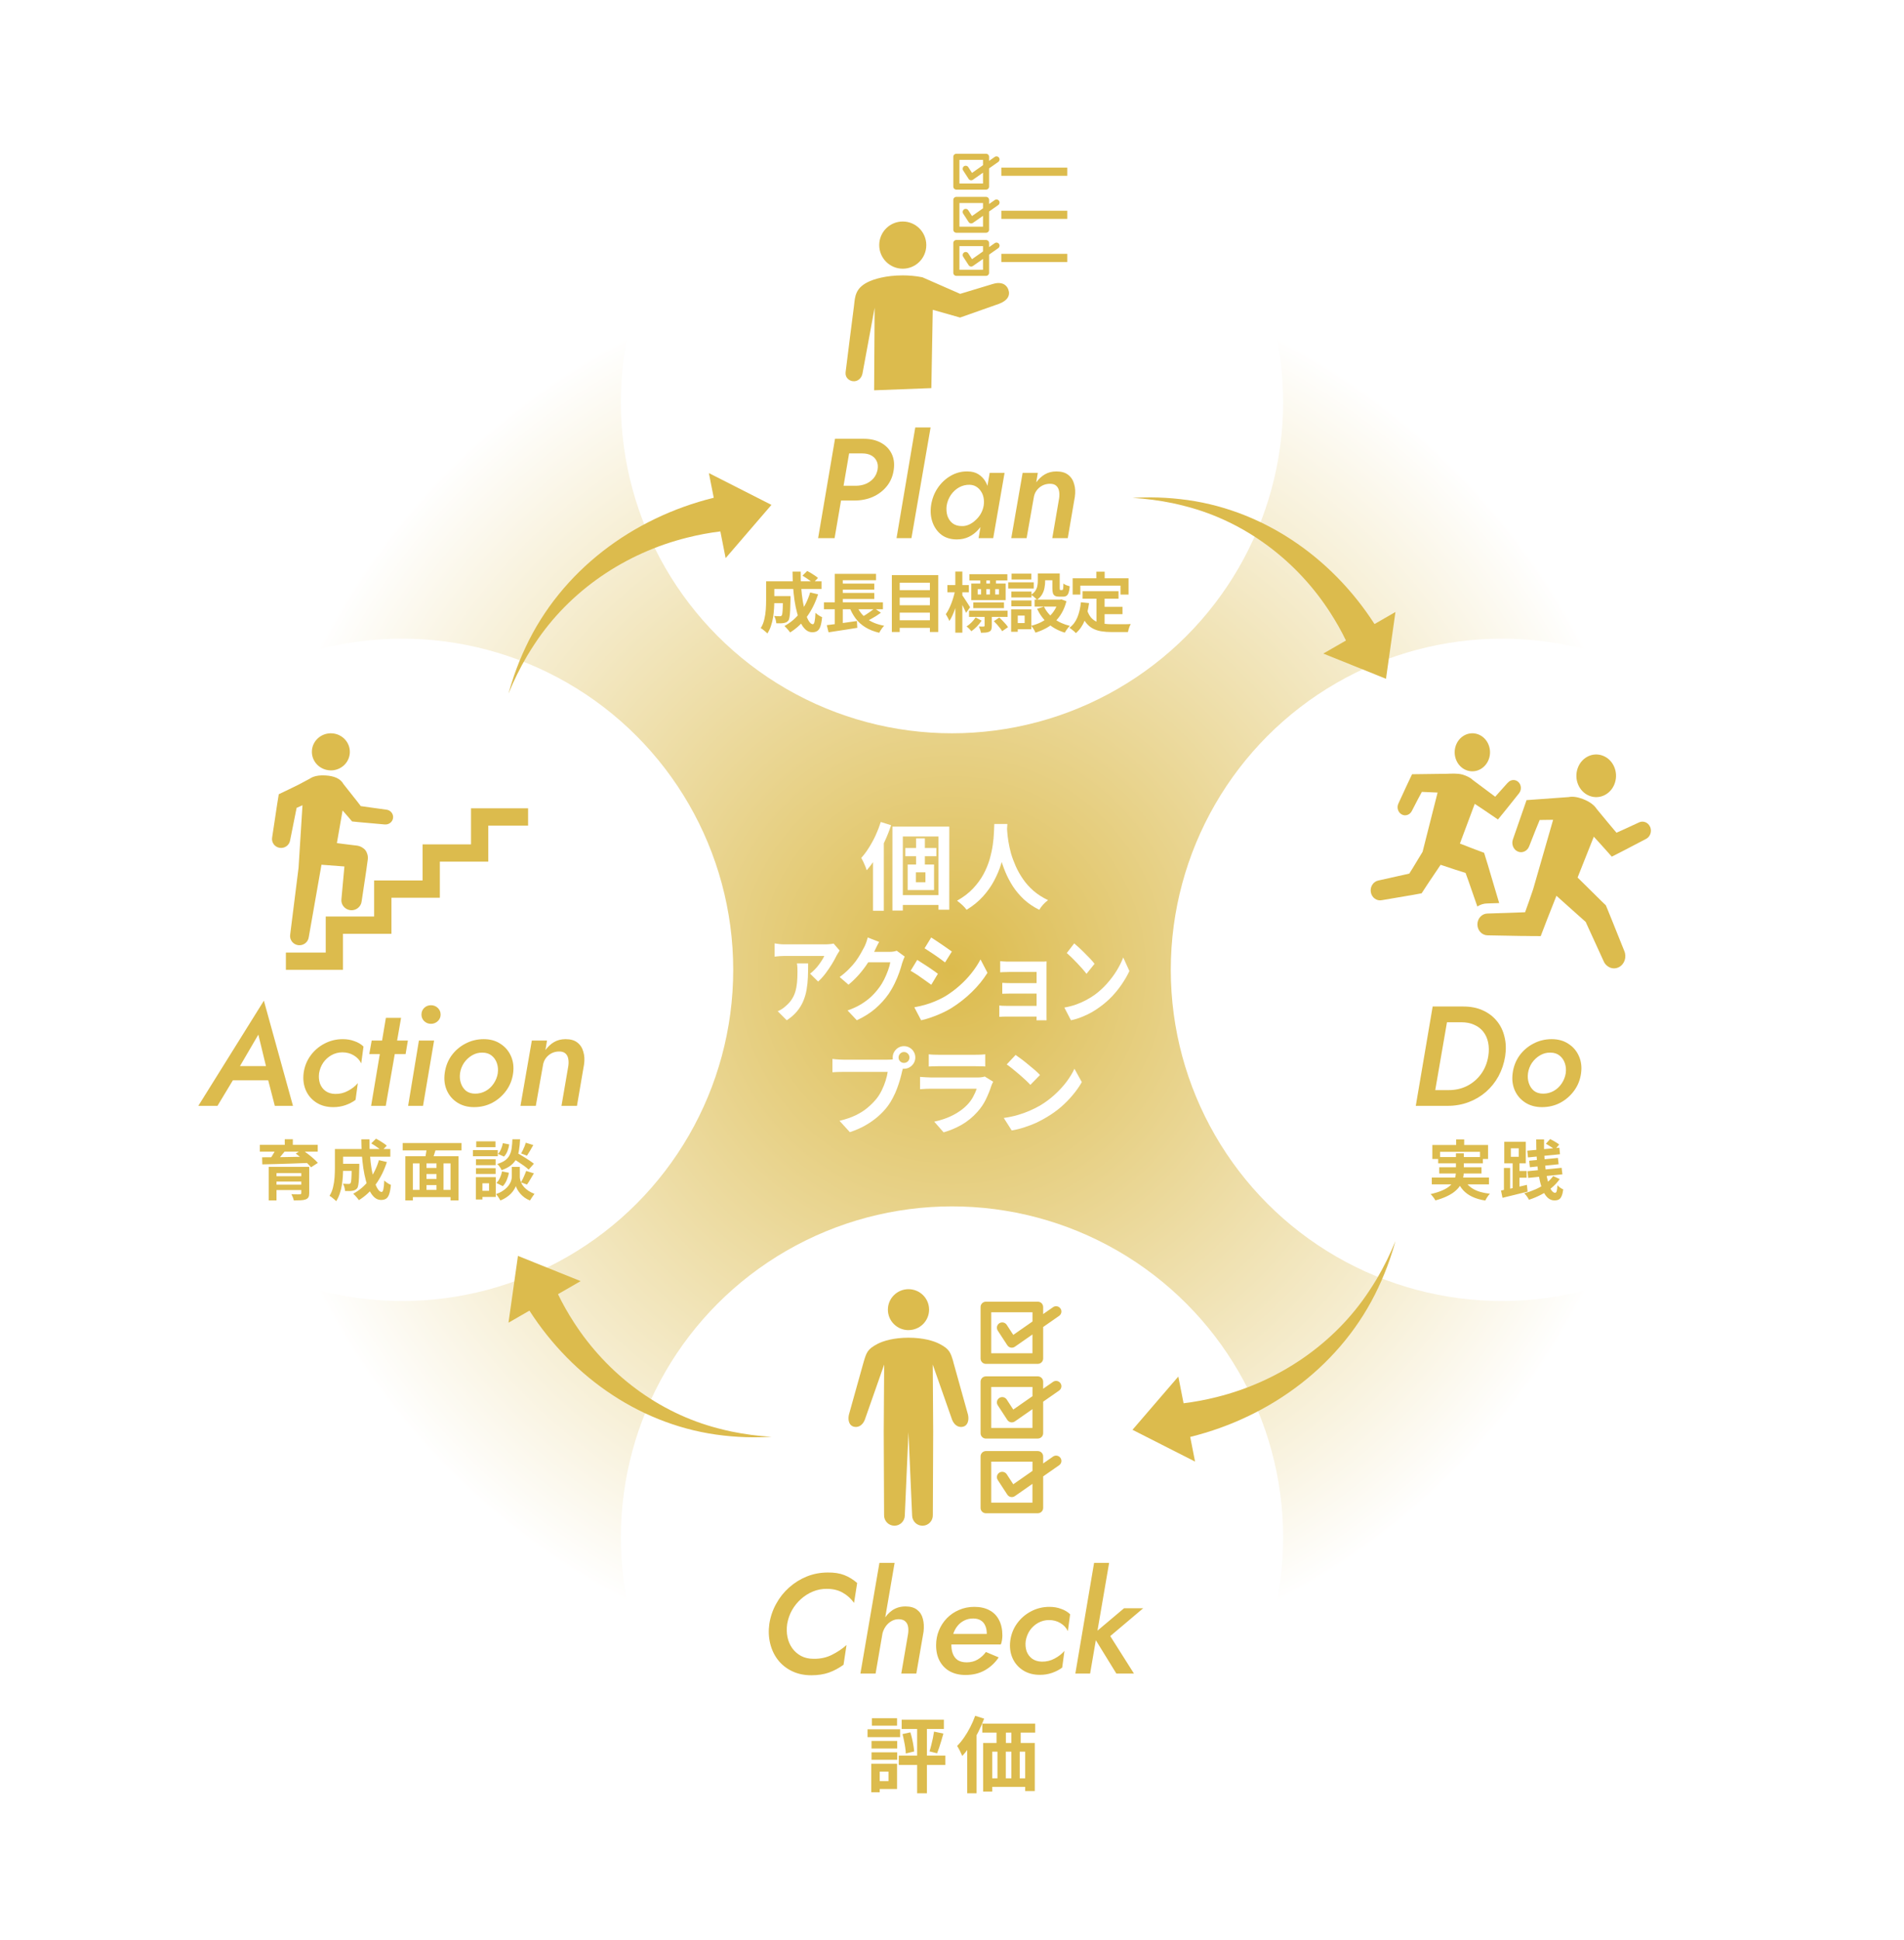
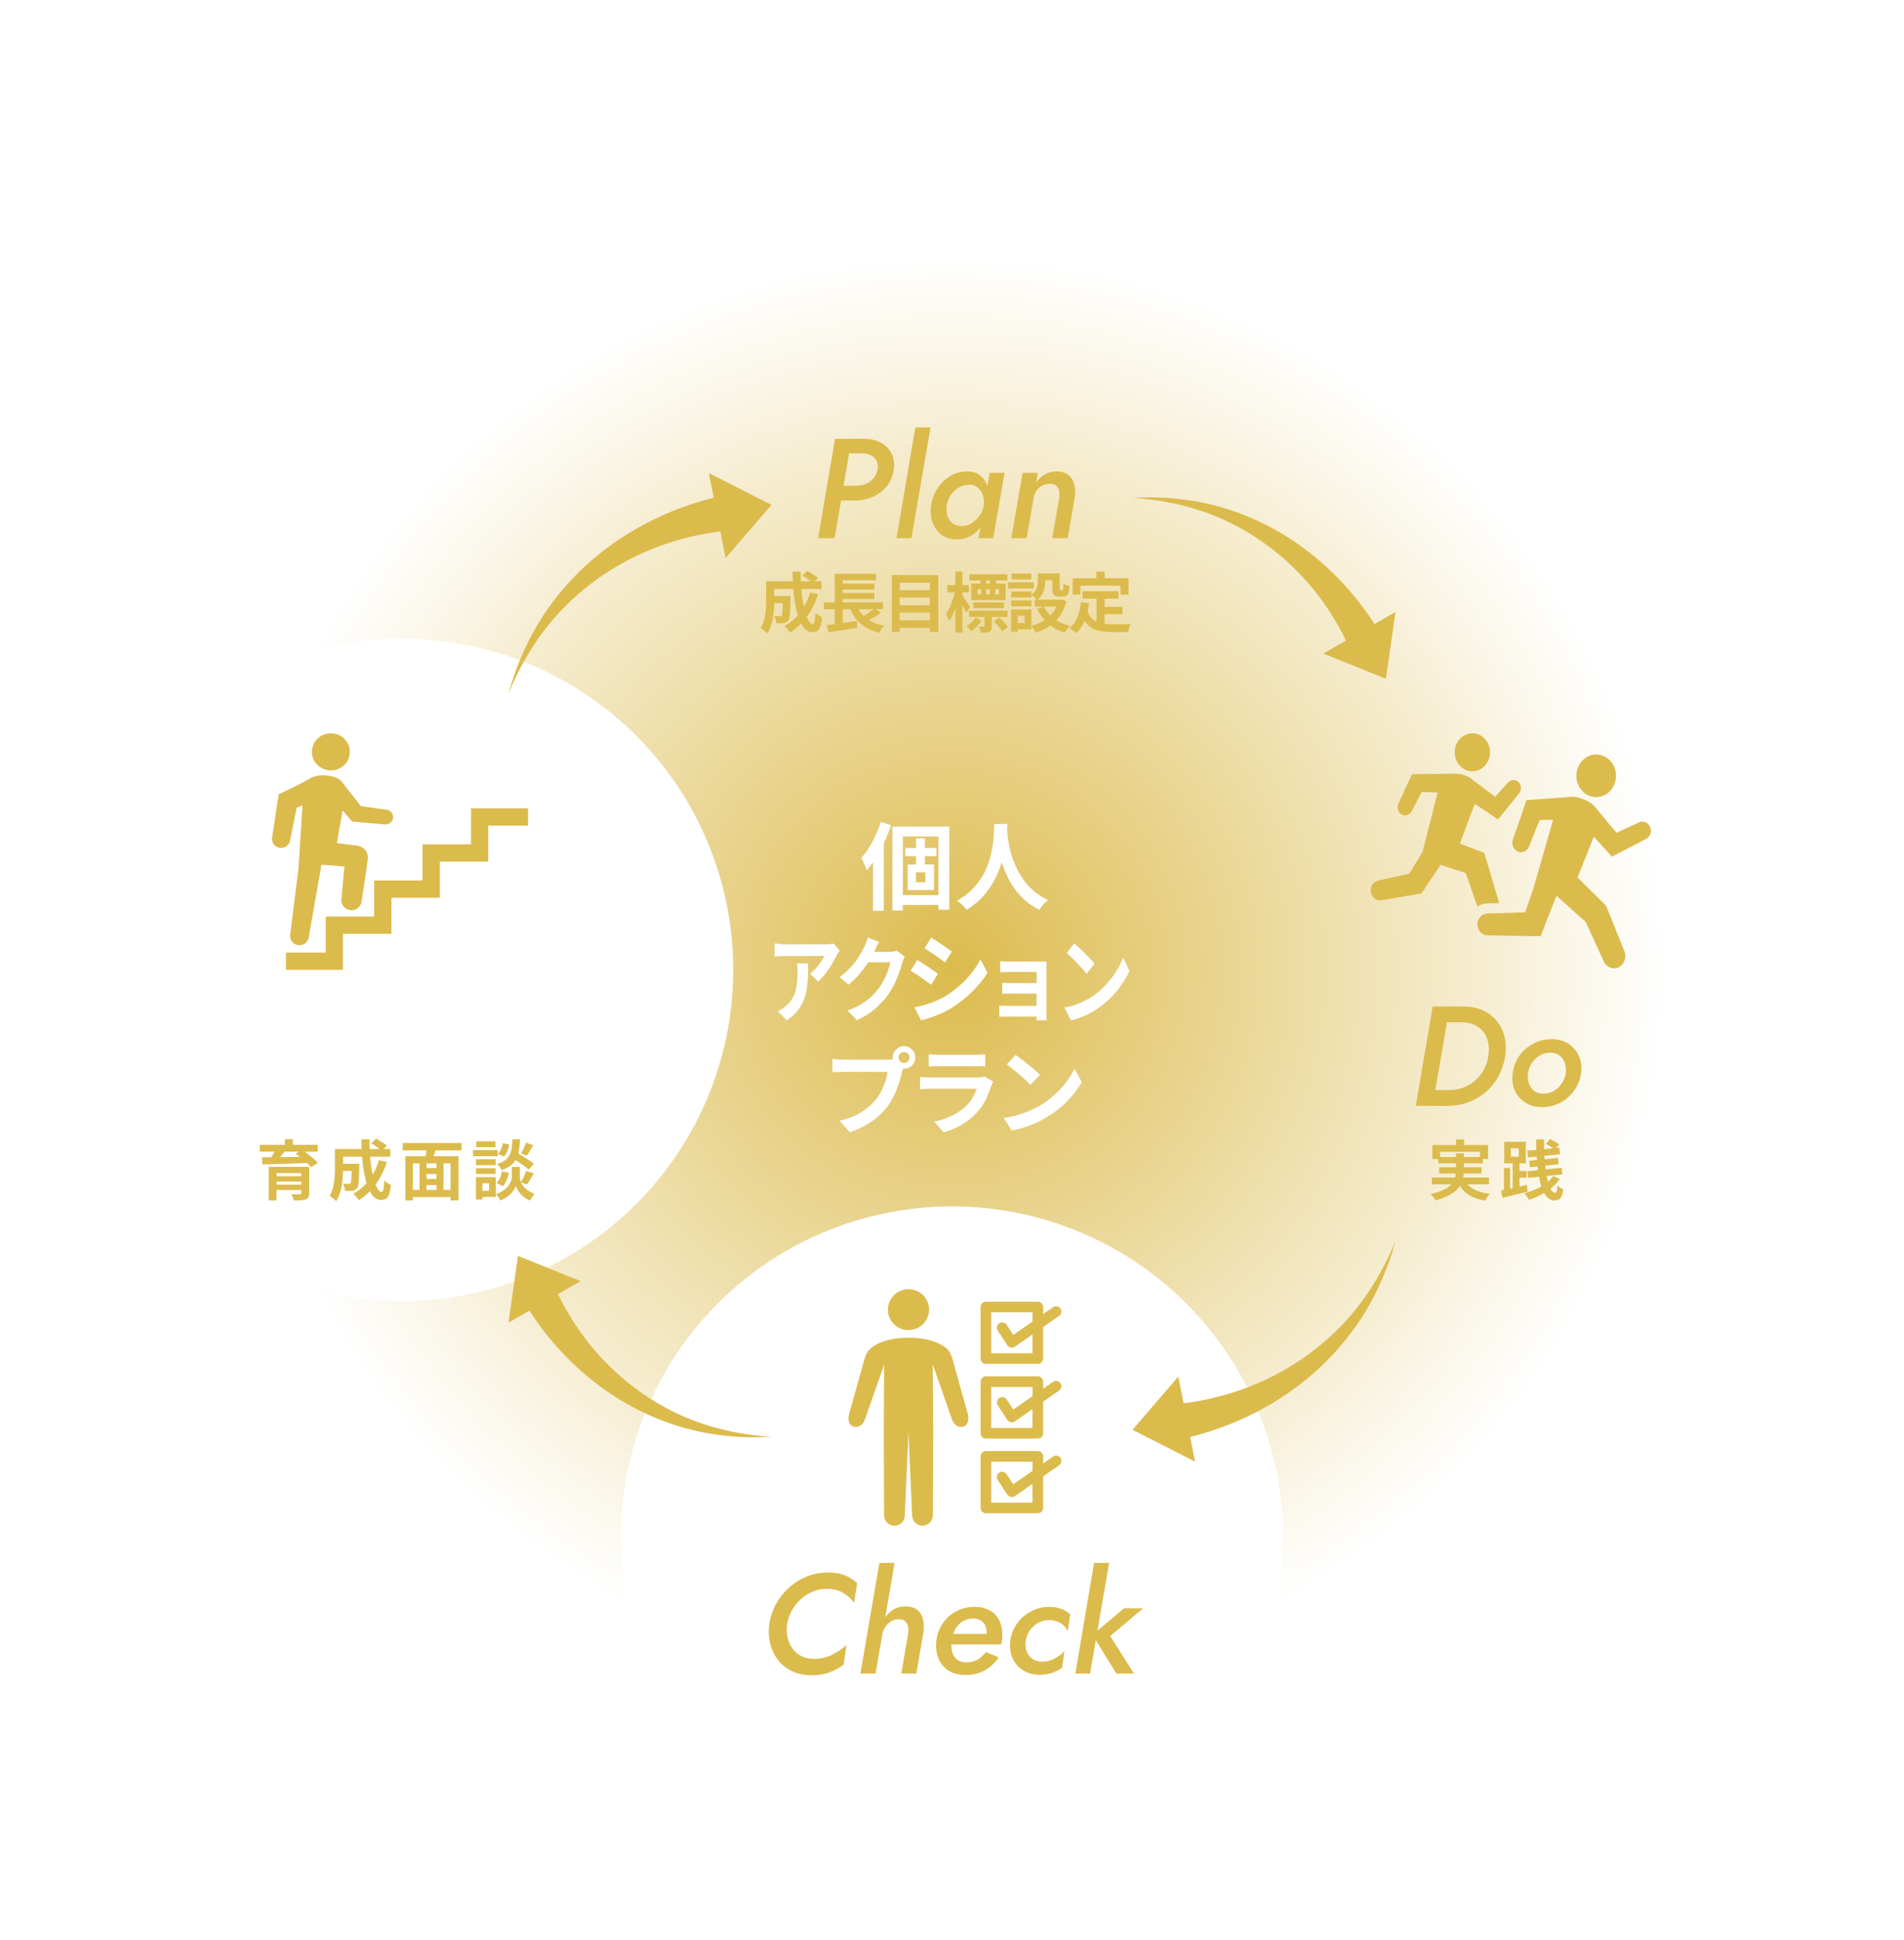
<svg xmlns="http://www.w3.org/2000/svg" width="322" height="328" viewBox="0 0 322 328" fill="none">
  <circle cx="161" cy="164" r="120" fill="url(#paint0_radial_391_2445)" />
  <g filter="url(#filter0_d_391_2445)">
-     <circle cx="254" cy="164" r="56" fill="white" />
-   </g>
+     </g>
  <g style="mix-blend-mode:multiply">
    <g clip-path="url(#clip0_391_2445)">
      <path d="M268.82 134.584C270.566 135.254 272.484 134.276 273.103 132.399C273.727 130.521 272.818 128.46 271.073 127.791C269.328 127.121 267.41 128.099 266.791 129.976C266.166 131.854 267.075 133.915 268.82 134.584Z" fill="#DCBB4D" />
      <path d="M279.064 139.832C278.735 139.062 277.882 138.724 277.163 139.08L274.732 140.205L273.377 140.815L272.005 139.186L270.031 136.799C269.585 136.107 268.804 135.544 267.711 135.123C266.769 134.762 265.961 134.649 265.286 134.786L258.166 135.301L255.868 141.917C255.567 142.74 255.935 143.67 256.694 143.996C257.452 144.322 258.316 143.913 258.617 143.09L259.693 140.353L260.39 138.659L262.576 138.63H262.66L259.281 150.369L258.584 152.401L257.92 154.26L255.417 154.355L251.569 154.48C250.616 154.485 249.846 155.315 249.858 156.333C249.863 157.352 250.644 158.17 251.597 158.164L255.445 158.235L257.368 158.27H257.848L258.706 158.282L260.563 158.294L261.639 155.492L262.242 153.964L263.223 151.477L265.325 153.36L266.903 154.77L268.169 155.895L268.358 156.316L268.765 157.204L269.579 158.981L271.202 162.535C271.648 163.577 272.797 164.039 273.761 163.559C274.726 163.08 275.144 161.848 274.692 160.799L273.232 157.163L272.501 155.344L272.133 154.438L271.938 153.958L271.581 153.094L270.867 152.407L270.488 152.033L269.736 151.287L268.224 149.795L266.797 148.391L269.54 141.485L269.618 141.567L270.717 142.776L271.548 143.7L272.579 144.861L274.787 143.735L275.975 143.113L278.356 141.87C279.081 141.514 279.399 140.602 279.07 139.826L279.064 139.832Z" fill="#DCBB4D" />
      <path d="M248.208 130.314C249.797 130.782 251.442 129.775 251.882 128.063C252.317 126.351 251.386 124.58 249.791 124.113C248.196 123.645 246.557 124.652 246.117 126.363C245.682 128.075 246.613 129.846 248.208 130.314Z" fill="#DCBB4D" />
      <path d="M255.004 132.357C255.472 131.795 256.275 131.747 256.794 132.245C257.178 132.618 257.295 133.187 257.139 133.684C257.089 133.856 257 134.022 256.877 134.17L256.844 134.211L255.494 135.905L255.149 136.338L254.669 136.936L253.331 138.576L251.078 137.042L249.807 136.195L249.406 135.929L246.896 142.646L247.359 142.823L248.709 143.35L249.679 143.718L250.989 144.209L251.642 146.324L251.971 147.443L252.634 149.676L253.537 152.709L251.519 152.774C250.906 152.78 250.337 152.969 249.846 153.289L249.054 151.009L248.29 148.811L247.85 147.609L246.032 147.034L243.635 146.235L242.759 147.538L241.789 148.977L241.309 149.7L240.423 151.056L238.979 151.323L238.209 151.453L233.676 152.223C232.817 152.395 231.987 151.785 231.83 150.867C231.674 149.949 232.243 149.066 233.107 148.894L236.102 148.225L237.596 147.893L238.332 147.727L238.89 146.839L239.793 145.346L240.585 144.043L243.122 134.022L240.462 133.909L239.81 135.117L238.772 137.125C238.438 137.801 237.663 138.067 237.038 137.712C236.414 137.362 236.174 136.521 236.509 135.846L237.462 133.785L237.936 132.754L238.806 130.924L244.677 130.847C245.369 130.829 246.506 130.74 247.331 130.983C248.112 131.214 248.709 131.534 249.138 131.943L252.863 134.727L254.998 132.34L255.004 132.357Z" fill="#DCBB4D" />
    </g>
  </g>
  <g filter="url(#filter1_d_391_2445)">
-     <circle cx="161" cy="68" r="56" fill="white" />
-   </g>
+     </g>
  <g filter="url(#filter2_d_391_2445)">
    <circle cx="68" cy="164" r="56" fill="white" />
  </g>
  <g filter="url(#filter3_d_391_2445)">
    <circle cx="161" cy="260" r="56" fill="white" />
  </g>
  <path d="M141.215 74.2H144.023L141.143 91H138.359L141.215 74.2ZM142.439 76.672L142.847 74.2H146.063C147.183 74.2 148.143 74.416 148.943 74.848C149.759 75.28 150.367 75.888 150.767 76.672C151.167 77.456 151.295 78.368 151.151 79.408C151.007 80.48 150.623 81.408 149.999 82.192C149.375 82.976 148.583 83.584 147.623 84.016C146.679 84.432 145.623 84.64 144.455 84.64H141.071L141.503 82.144H144.719C145.327 82.144 145.887 82.04 146.399 81.832C146.927 81.608 147.367 81.296 147.719 80.896C148.071 80.48 148.303 79.984 148.415 79.408C148.511 78.832 148.455 78.344 148.247 77.944C148.055 77.544 147.751 77.232 147.335 77.008C146.919 76.784 146.407 76.672 145.799 76.672H142.439ZM154.788 72.28H157.38L154.14 91H151.62L154.788 72.28ZM167.37 79.96H169.89L167.97 91H165.498L167.37 79.96ZM157.458 85.48C157.618 84.392 157.986 83.416 158.562 82.552C159.154 81.672 159.89 80.976 160.77 80.464C161.65 79.952 162.594 79.704 163.602 79.72C164.354 79.72 164.978 79.88 165.474 80.2C165.986 80.52 166.394 80.952 166.698 81.496C167.002 82.04 167.194 82.656 167.274 83.344C167.37 84.016 167.37 84.728 167.274 85.48C167.178 86.264 166.97 87.008 166.65 87.712C166.346 88.4 165.954 89.008 165.474 89.536C165.01 90.064 164.466 90.48 163.842 90.784C163.234 91.072 162.562 91.216 161.826 91.216C160.802 91.216 159.938 90.96 159.234 90.448C158.546 89.92 158.042 89.224 157.722 88.36C157.402 87.48 157.314 86.52 157.458 85.48ZM160.098 85.48C160.018 86.088 160.058 86.664 160.218 87.208C160.394 87.736 160.682 88.16 161.082 88.48C161.498 88.8 162.018 88.96 162.642 88.96C163.058 88.976 163.466 88.896 163.866 88.72C164.282 88.528 164.658 88.272 164.994 87.952C165.346 87.632 165.642 87.264 165.882 86.848C166.122 86.416 166.282 85.96 166.362 85.48C166.426 85.016 166.418 84.576 166.338 84.16C166.258 83.744 166.106 83.376 165.882 83.056C165.674 82.736 165.41 82.48 165.09 82.288C164.786 82.096 164.418 81.992 163.986 81.976C163.362 81.96 162.77 82.104 162.21 82.408C161.666 82.712 161.202 83.136 160.818 83.68C160.45 84.224 160.21 84.824 160.098 85.48ZM179.113 84.28C179.177 83.848 179.177 83.448 179.113 83.08C179.049 82.696 178.897 82.392 178.657 82.168C178.417 81.928 178.057 81.808 177.577 81.808C177.097 81.808 176.657 81.912 176.257 82.12C175.873 82.328 175.553 82.608 175.297 82.96C175.041 83.312 174.881 83.728 174.817 84.208L173.617 91H171.025L172.945 79.96H175.513L175.249 81.568C175.665 80.992 176.145 80.544 176.689 80.224C177.249 79.888 177.905 79.72 178.657 79.72C179.505 79.72 180.169 79.912 180.649 80.296C181.145 80.68 181.481 81.2 181.657 81.856C181.849 82.496 181.889 83.208 181.777 83.992L180.577 91H177.961L179.113 84.28Z" fill="#DCBB4D" />
  <path d="M242.289 170.2H245.169L242.265 187H239.433L242.289 170.2ZM244.809 187H241.113L241.569 184.336H245.025C246.145 184.336 247.169 184.104 248.097 183.64C249.041 183.16 249.825 182.496 250.449 181.648C251.089 180.784 251.505 179.768 251.697 178.6C251.825 177.768 251.817 177 251.673 176.296C251.529 175.592 251.257 174.984 250.857 174.472C250.457 173.96 249.945 173.568 249.321 173.296C248.697 173.008 247.969 172.864 247.137 172.864H243.513L243.993 170.2H247.473C248.721 170.2 249.817 170.416 250.761 170.848C251.721 171.28 252.513 171.88 253.137 172.648C253.761 173.4 254.193 174.288 254.433 175.312C254.689 176.32 254.729 177.416 254.553 178.6C254.361 179.816 253.985 180.944 253.425 181.984C252.865 183.008 252.153 183.896 251.289 184.648C250.441 185.384 249.465 185.96 248.361 186.376C247.257 186.792 246.073 187 244.809 187ZM255.818 181.48C255.962 180.376 256.338 179.392 256.946 178.528C257.57 177.664 258.354 176.984 259.298 176.488C260.258 175.976 261.298 175.72 262.418 175.72C263.522 175.72 264.466 175.984 265.25 176.512C266.05 177.024 266.642 177.72 267.026 178.6C267.41 179.464 267.53 180.424 267.386 181.48C267.242 182.568 266.858 183.544 266.234 184.408C265.61 185.272 264.826 185.96 263.882 186.472C262.938 186.968 261.906 187.216 260.786 187.216C259.698 187.216 258.754 186.96 257.954 186.448C257.154 185.936 256.562 185.248 256.178 184.384C255.794 183.504 255.674 182.536 255.818 181.48ZM258.41 181.48C258.33 182.072 258.378 182.632 258.554 183.16C258.73 183.688 259.018 184.12 259.418 184.456C259.834 184.776 260.354 184.936 260.978 184.936C261.618 184.936 262.21 184.784 262.754 184.48C263.298 184.176 263.746 183.76 264.098 183.232C264.466 182.688 264.698 182.104 264.794 181.48C264.874 180.872 264.826 180.312 264.65 179.8C264.474 179.272 264.178 178.84 263.762 178.504C263.346 178.168 262.826 178 262.202 178C261.578 177.984 260.994 178.136 260.45 178.456C259.906 178.776 259.45 179.2 259.082 179.728C258.73 180.256 258.506 180.84 258.41 181.48Z" fill="#DCBB4D" />
  <path d="M133.129 274.6C133.017 275.384 133.033 276.128 133.177 276.832C133.321 277.536 133.593 278.168 133.993 278.728C134.393 279.272 134.889 279.704 135.481 280.024C136.089 280.344 136.793 280.504 137.593 280.504C138.745 280.52 139.777 280.296 140.689 279.832C141.617 279.368 142.441 278.816 143.161 278.176L142.657 281.512C141.889 282.072 141.065 282.512 140.185 282.832C139.321 283.136 138.329 283.288 137.209 283.288C135.993 283.288 134.905 283.056 133.945 282.592C132.985 282.128 132.193 281.496 131.569 280.696C130.945 279.896 130.505 278.968 130.249 277.912C129.993 276.856 129.945 275.752 130.105 274.6C130.297 273.384 130.681 272.256 131.257 271.216C131.833 270.16 132.561 269.24 133.441 268.456C134.337 267.656 135.337 267.032 136.441 266.584C137.561 266.136 138.745 265.912 139.993 265.912C141.065 265.896 141.993 266.04 142.777 266.344C143.561 266.648 144.289 267.096 144.961 267.688L144.433 271.048C143.921 270.328 143.281 269.752 142.513 269.32C141.761 268.888 140.857 268.672 139.801 268.672C138.985 268.672 138.209 268.824 137.473 269.128C136.737 269.432 136.065 269.856 135.457 270.4C134.865 270.928 134.361 271.552 133.945 272.272C133.545 272.992 133.273 273.768 133.129 274.6ZM151.294 264.28L148.078 283H145.51L148.726 264.28H151.294ZM153.574 276.28C153.638 275.832 153.638 275.432 153.574 275.08C153.51 274.712 153.358 274.416 153.118 274.192C152.894 273.968 152.55 273.84 152.086 273.808C151.59 273.792 151.142 273.904 150.742 274.144C150.358 274.368 150.038 274.664 149.782 275.032C149.526 275.4 149.342 275.808 149.23 276.256H148.582C148.742 275.456 149.014 274.704 149.398 274C149.782 273.296 150.286 272.728 150.91 272.296C151.55 271.864 152.294 271.648 153.142 271.648C153.974 271.648 154.63 271.84 155.11 272.224C155.59 272.592 155.91 273.096 156.07 273.736C156.246 274.376 156.286 275.104 156.19 275.92L154.966 283H152.422L153.574 276.28ZM163.279 283.24C162.287 283.24 161.415 283.04 160.663 282.64C159.927 282.24 159.351 281.664 158.935 280.912C158.519 280.16 158.311 279.256 158.311 278.2C158.311 277.32 158.471 276.488 158.791 275.704C159.111 274.92 159.559 274.232 160.135 273.64C160.711 273.048 161.391 272.584 162.175 272.248C162.975 271.896 163.839 271.72 164.767 271.72C165.775 271.72 166.631 271.912 167.335 272.296C168.039 272.664 168.575 273.208 168.943 273.928C169.327 274.648 169.519 275.528 169.519 276.568C169.519 276.824 169.495 277.096 169.447 277.384C169.399 277.672 169.335 277.904 169.255 278.08H159.751V276.304H167.359L166.567 277.408C166.647 277.216 166.719 277.024 166.783 276.832C166.847 276.624 166.879 276.424 166.879 276.232C166.879 275.704 166.791 275.256 166.615 274.888C166.455 274.504 166.199 274.208 165.847 274C165.511 273.792 165.087 273.688 164.575 273.688C164.031 273.688 163.535 273.8 163.087 274.024C162.655 274.232 162.279 274.528 161.959 274.912C161.639 275.296 161.391 275.752 161.215 276.28C161.039 276.792 160.935 277.344 160.903 277.936C160.871 278.56 160.943 279.112 161.119 279.592C161.295 280.072 161.575 280.448 161.959 280.72C162.359 280.976 162.871 281.104 163.495 281.104C164.183 281.104 164.799 280.944 165.343 280.624C165.903 280.288 166.367 279.864 166.735 279.352L168.895 280.264C168.303 281.16 167.535 281.88 166.591 282.424C165.647 282.968 164.543 283.24 163.279 283.24ZM173.466 277.48C173.386 278.088 173.434 278.664 173.61 279.208C173.802 279.736 174.114 280.16 174.546 280.48C174.994 280.8 175.538 280.968 176.178 280.984C176.962 281 177.69 280.824 178.362 280.456C179.05 280.088 179.602 279.656 180.018 279.16L179.634 281.992C179.138 282.36 178.57 282.656 177.93 282.88C177.29 283.104 176.602 283.216 175.866 283.216C174.762 283.216 173.81 282.96 173.01 282.448C172.21 281.936 171.618 281.248 171.234 280.384C170.85 279.504 170.722 278.536 170.85 277.48C170.994 276.376 171.378 275.392 172.002 274.528C172.626 273.664 173.41 272.984 174.354 272.488C175.314 271.976 176.354 271.72 177.474 271.72C178.194 271.72 178.85 271.832 179.442 272.056C180.05 272.264 180.562 272.568 180.978 272.968L180.594 275.824C180.322 275.248 179.898 274.792 179.322 274.456C178.762 274.12 178.122 273.952 177.402 273.952C176.746 273.952 176.13 274.112 175.554 274.432C174.994 274.752 174.53 275.176 174.162 275.704C173.81 276.232 173.578 276.824 173.466 277.48ZM185.028 264.28H187.572L184.356 283H181.86L185.028 264.28ZM190.092 271.96H193.332L187.764 276.664L191.772 283H188.796L184.764 276.448L190.092 271.96Z" fill="#DCBB4D" />
-   <path d="M157.962 292.816L159.544 293.152C159.432 293.544 159.315 293.945 159.194 294.356C159.073 294.757 158.951 295.145 158.83 295.518C158.709 295.882 158.592 296.204 158.48 296.484L157.192 296.162C157.295 295.854 157.393 295.509 157.486 295.126C157.589 294.734 157.682 294.337 157.766 293.936C157.85 293.525 157.915 293.152 157.962 292.816ZM152.628 293.236L153.958 292.942C154.07 293.278 154.168 293.642 154.252 294.034C154.345 294.426 154.42 294.809 154.476 295.182C154.541 295.555 154.583 295.887 154.602 296.176L153.188 296.512C153.179 296.213 153.146 295.877 153.09 295.504C153.034 295.121 152.964 294.734 152.88 294.342C152.805 293.941 152.721 293.572 152.628 293.236ZM152.488 290.8H159.628V292.368H152.488V290.8ZM151.998 296.876H159.88V298.458H151.998V296.876ZM155.106 291.346H156.758V303.246H155.106V291.346ZM147.392 294.398H151.732V295.672H147.392V294.398ZM147.448 290.548H151.704V291.808H147.448V290.548ZM147.392 296.316H151.732V297.576H147.392V296.316ZM146.72 292.424H152.222V293.754H146.72V292.424ZM148.162 298.248H151.704V302.518H148.162V301.188H150.262V299.578H148.162V298.248ZM147.35 298.248H148.778V303.064H147.35V298.248ZM166.124 291.472H175.07V292.984H166.124V291.472ZM166.264 294.734H175V302.868H173.376V296.204H167.804V302.952H166.264V294.734ZM168.532 291.668H170.114V295.826H168.532V291.668ZM171.038 291.654H172.62V295.812H171.038V291.654ZM166.964 300.712H174.566V302.154H166.964V300.712ZM168.686 295.812H170.1V301.832H168.686V295.812ZM171.038 295.798H172.452V301.818H171.038V295.798ZM164.92 290.142L166.432 290.618C166.152 291.383 165.816 292.153 165.424 292.928C165.032 293.703 164.607 294.435 164.15 295.126C163.693 295.807 163.221 296.409 162.736 296.932C162.68 296.801 162.601 296.629 162.498 296.414C162.405 296.199 162.297 295.985 162.176 295.77C162.064 295.546 161.961 295.369 161.868 295.238C162.279 294.827 162.671 294.351 163.044 293.81C163.427 293.259 163.777 292.671 164.094 292.046C164.411 291.421 164.687 290.786 164.92 290.142ZM163.576 294.048L165.144 292.466L165.158 292.494V303.246H163.576V294.048Z" fill="#DCBB4D" />
-   <path d="M38.075 182.68L38.963 180.28H46.595L46.715 182.68H38.075ZM43.691 174.952L40.091 181.12L39.947 181.744L36.779 187H33.539L44.627 169.216L49.547 187H46.475L45.155 181.888L45.203 181.192L43.691 174.952ZM53.962 181.48C53.882 182.088 53.93 182.664 54.106 183.208C54.298 183.736 54.61 184.16 55.042 184.48C55.49 184.8 56.034 184.968 56.674 184.984C57.458 185 58.186 184.824 58.858 184.456C59.546 184.088 60.098 183.656 60.514 183.16L60.13 185.992C59.634 186.36 59.066 186.656 58.426 186.88C57.786 187.104 57.098 187.216 56.362 187.216C55.258 187.216 54.306 186.96 53.506 186.448C52.706 185.936 52.114 185.248 51.73 184.384C51.346 183.504 51.218 182.536 51.346 181.48C51.49 180.376 51.874 179.392 52.498 178.528C53.122 177.664 53.906 176.984 54.85 176.488C55.81 175.976 56.85 175.72 57.97 175.72C58.69 175.72 59.346 175.832 59.938 176.056C60.546 176.264 61.058 176.568 61.474 176.968L61.09 179.824C60.818 179.248 60.394 178.792 59.818 178.456C59.258 178.12 58.618 177.952 57.898 177.952C57.242 177.952 56.626 178.112 56.05 178.432C55.49 178.752 55.026 179.176 54.658 179.704C54.306 180.232 54.074 180.824 53.962 181.48ZM62.86 175.96H68.98L68.596 178.24H62.452L62.86 175.96ZM65.26 172.12H67.828L65.236 187H62.764L65.26 172.12ZM71.277 171.568C71.277 171.12 71.429 170.744 71.733 170.44C72.053 170.136 72.437 169.984 72.885 169.984C73.333 169.984 73.717 170.136 74.037 170.44C74.357 170.744 74.517 171.12 74.517 171.568C74.517 172 74.357 172.368 74.037 172.672C73.717 172.976 73.333 173.128 72.885 173.128C72.437 173.128 72.053 172.976 71.733 172.672C71.429 172.368 71.277 172 71.277 171.568ZM70.845 175.96H73.413L71.541 187H69.021L70.845 175.96ZM75.208 181.48C75.352 180.376 75.728 179.392 76.336 178.528C76.96 177.664 77.744 176.984 78.688 176.488C79.648 175.976 80.688 175.72 81.808 175.72C82.912 175.72 83.856 175.984 84.64 176.512C85.44 177.024 86.032 177.72 86.416 178.6C86.8 179.464 86.92 180.424 86.776 181.48C86.632 182.568 86.248 183.544 85.624 184.408C85 185.272 84.216 185.96 83.272 186.472C82.328 186.968 81.296 187.216 80.176 187.216C79.088 187.216 78.144 186.96 77.344 186.448C76.544 185.936 75.952 185.248 75.568 184.384C75.184 183.504 75.064 182.536 75.208 181.48ZM77.8 181.48C77.72 182.072 77.768 182.632 77.944 183.16C78.12 183.688 78.408 184.12 78.808 184.456C79.224 184.776 79.744 184.936 80.368 184.936C81.008 184.936 81.6 184.784 82.144 184.48C82.688 184.176 83.136 183.76 83.488 183.232C83.856 182.688 84.088 182.104 84.184 181.48C84.264 180.872 84.216 180.312 84.04 179.8C83.864 179.272 83.568 178.84 83.152 178.504C82.736 178.168 82.216 178 81.592 178C80.968 177.984 80.384 178.136 79.84 178.456C79.296 178.776 78.84 179.2 78.472 179.728C78.12 180.256 77.896 180.84 77.8 181.48ZM96.109 180.28C96.173 179.848 96.173 179.448 96.109 179.08C96.045 178.696 95.893 178.392 95.653 178.168C95.413 177.928 95.053 177.808 94.573 177.808C94.093 177.808 93.653 177.912 93.253 178.12C92.869 178.328 92.549 178.608 92.293 178.96C92.037 179.312 91.877 179.728 91.813 180.208L90.613 187H88.021L89.941 175.96H92.509L92.245 177.568C92.661 176.992 93.141 176.544 93.685 176.224C94.245 175.888 94.901 175.72 95.653 175.72C96.501 175.72 97.165 175.912 97.645 176.296C98.141 176.68 98.477 177.2 98.653 177.856C98.845 178.496 98.885 179.208 98.773 179.992L97.573 187H94.957L96.109 180.28Z" fill="#DCBB4D" />
  <path d="M130.377 100.797H132.918V101.996H130.377V100.797ZM132.412 100.797H133.688C133.688 100.797 133.688 100.826 133.688 100.885C133.688 100.944 133.688 101.013 133.688 101.094C133.688 101.167 133.688 101.23 133.688 101.281C133.673 102.058 133.655 102.696 133.633 103.195C133.611 103.686 133.574 104.071 133.523 104.35C133.479 104.621 133.417 104.812 133.336 104.922C133.226 105.061 133.109 105.16 132.984 105.219C132.867 105.278 132.727 105.322 132.566 105.351C132.419 105.38 132.232 105.399 132.005 105.406C131.785 105.406 131.543 105.402 131.279 105.395C131.272 105.204 131.235 104.992 131.169 104.757C131.103 104.522 131.022 104.324 130.927 104.163C131.125 104.178 131.308 104.189 131.477 104.196C131.653 104.203 131.785 104.207 131.873 104.207C131.946 104.207 132.009 104.2 132.06 104.185C132.119 104.163 132.166 104.126 132.203 104.075C132.254 104.009 132.291 103.873 132.313 103.668C132.342 103.455 132.364 103.136 132.379 102.711C132.394 102.278 132.405 101.706 132.412 100.995V100.797ZM135.712 97.343L136.515 96.551C136.72 96.654 136.937 96.775 137.164 96.914C137.391 97.053 137.608 97.193 137.813 97.332C138.026 97.471 138.198 97.607 138.33 97.739L137.483 98.619C137.358 98.494 137.197 98.355 136.999 98.201C136.801 98.047 136.588 97.897 136.361 97.75C136.134 97.596 135.917 97.46 135.712 97.343ZM137.01 100.181L138.352 100.5C137.89 101.93 137.259 103.195 136.46 104.295C135.661 105.388 134.715 106.271 133.622 106.946C133.563 106.851 133.475 106.733 133.358 106.594C133.241 106.462 133.12 106.326 132.995 106.187C132.87 106.055 132.76 105.945 132.665 105.857C133.721 105.285 134.616 104.515 135.349 103.547C136.082 102.572 136.636 101.45 137.01 100.181ZM130.443 98.3H138.935V99.598H130.443V98.3ZM129.563 98.3H130.949V101.545C130.949 101.956 130.934 102.407 130.905 102.898C130.876 103.382 130.821 103.881 130.74 104.394C130.659 104.9 130.538 105.388 130.377 105.857C130.223 106.326 130.021 106.748 129.772 107.122C129.699 107.027 129.589 106.92 129.442 106.803C129.303 106.686 129.16 106.568 129.013 106.451C128.874 106.341 128.753 106.264 128.65 106.22C128.929 105.78 129.13 105.289 129.255 104.746C129.387 104.196 129.471 103.642 129.508 103.085C129.545 102.528 129.563 102.011 129.563 101.534V98.3ZM134.029 96.661H135.415C135.4 97.563 135.426 98.447 135.492 99.312C135.558 100.177 135.653 100.988 135.778 101.743C135.91 102.491 136.064 103.155 136.24 103.734C136.416 104.306 136.61 104.753 136.823 105.076C137.036 105.399 137.252 105.56 137.472 105.56C137.597 105.56 137.692 105.41 137.758 105.109C137.831 104.808 137.883 104.313 137.912 103.624C138.066 103.771 138.246 103.914 138.451 104.053C138.664 104.192 138.858 104.295 139.034 104.361C138.968 105.043 138.869 105.571 138.737 105.945C138.605 106.312 138.429 106.565 138.209 106.704C137.989 106.843 137.707 106.913 137.362 106.913C136.966 106.913 136.607 106.777 136.284 106.506C135.969 106.235 135.686 105.857 135.437 105.373C135.195 104.889 134.986 104.321 134.81 103.668C134.634 103.015 134.487 102.308 134.37 101.545C134.26 100.782 134.176 99.99 134.117 99.169C134.066 98.34 134.036 97.504 134.029 96.661ZM139.342 101.853H149.319V103.019H139.342V101.853ZM141.905 98.685H147.856V99.708H141.905V98.685ZM141.905 100.269H147.856V101.292H141.905V100.269ZM139.826 105.714C140.259 105.663 140.754 105.6 141.311 105.527C141.876 105.446 142.466 105.362 143.082 105.274C143.705 105.186 144.318 105.098 144.919 105.01L144.985 106.165C144.42 106.253 143.848 106.345 143.269 106.44C142.69 106.535 142.132 106.62 141.597 106.693C141.062 106.774 140.57 106.851 140.123 106.924L139.826 105.714ZM144.787 102.183C145.146 103.144 145.715 103.932 146.492 104.548C147.269 105.164 148.281 105.586 149.528 105.813C149.433 105.908 149.33 106.026 149.22 106.165C149.117 106.304 149.018 106.447 148.923 106.594C148.828 106.741 148.751 106.876 148.692 107.001C147.79 106.788 147.013 106.48 146.36 106.077C145.707 105.681 145.154 105.182 144.699 104.581C144.252 103.98 143.878 103.276 143.577 102.469L144.787 102.183ZM147.911 102.876L148.978 103.613C148.707 103.811 148.421 104.005 148.12 104.196C147.827 104.379 147.53 104.552 147.229 104.713C146.928 104.874 146.65 105.017 146.393 105.142L145.513 104.46C145.77 104.328 146.045 104.174 146.338 103.998C146.631 103.815 146.914 103.624 147.185 103.426C147.464 103.228 147.706 103.045 147.911 102.876ZM141.179 97.035H148.153V98.113H142.532V102.337H141.179V97.035ZM141.179 102.205H142.532V105.857L141.179 106V102.205ZM151.772 99.796H157.745V101.05H151.772V99.796ZM151.772 102.348H157.745V103.602H151.772V102.348ZM151.772 104.889H157.745V106.176H151.772V104.889ZM150.826 97.255H158.669V106.869H157.261V98.542H152.157V106.869H150.826V97.255ZM164.598 101.875H169.79V102.832H164.598V101.875ZM163.938 97.101H170.362V98.157H163.938V97.101ZM163.883 103.261H170.395V104.317H163.883V103.261ZM168.074 105.043L168.998 104.427C169.174 104.588 169.357 104.764 169.548 104.955C169.739 105.146 169.915 105.336 170.076 105.527C170.245 105.718 170.377 105.894 170.472 106.055L169.482 106.737C169.401 106.583 169.28 106.407 169.119 106.209C168.965 106.011 168.796 105.809 168.613 105.604C168.43 105.399 168.25 105.212 168.074 105.043ZM165.346 99.62V100.522H168.943V99.62H165.346ZM164.257 98.674H170.076V101.479H164.257V98.674ZM166.512 103.789H167.733V105.824C167.733 106.081 167.704 106.29 167.645 106.451C167.594 106.612 167.48 106.733 167.304 106.814C167.135 106.895 166.934 106.946 166.699 106.968C166.464 106.99 166.197 107.001 165.896 107.001C165.874 106.832 165.826 106.649 165.753 106.451C165.687 106.26 165.617 106.088 165.544 105.934C165.72 105.941 165.885 105.949 166.039 105.956C166.2 105.956 166.307 105.952 166.358 105.945C166.417 105.938 166.457 105.927 166.479 105.912C166.501 105.897 166.512 105.864 166.512 105.813V103.789ZM164.994 104.405L166.006 104.955C165.779 105.3 165.511 105.63 165.203 105.945C164.895 106.26 164.587 106.524 164.279 106.737C164.184 106.612 164.059 106.473 163.905 106.319C163.751 106.165 163.604 106.037 163.465 105.934C163.758 105.751 164.044 105.516 164.323 105.23C164.602 104.944 164.825 104.669 164.994 104.405ZM165.786 97.728H166.809V99.235H165.786V97.728ZM165.918 99.07H166.798V101.226H165.918V99.07ZM167.414 97.728H168.437V99.235H167.414V97.728ZM167.414 99.07H168.305V101.226H167.414V99.07ZM160.22 98.938H163.85V100.159H160.22V98.938ZM161.562 96.65H162.75V106.979H161.562V96.65ZM161.54 99.774L162.266 100.016C162.193 100.456 162.097 100.911 161.98 101.38C161.863 101.842 161.731 102.3 161.584 102.755C161.437 103.202 161.276 103.62 161.1 104.009C160.931 104.398 160.748 104.731 160.55 105.01C160.491 104.841 160.4 104.643 160.275 104.416C160.158 104.189 160.051 104.002 159.956 103.855C160.132 103.613 160.301 103.331 160.462 103.008C160.623 102.685 160.774 102.341 160.913 101.974C161.052 101.607 161.173 101.237 161.276 100.863C161.386 100.482 161.474 100.119 161.54 99.774ZM162.695 100.599C162.761 100.672 162.856 100.808 162.981 101.006C163.113 101.197 163.252 101.409 163.399 101.644C163.553 101.871 163.689 102.084 163.806 102.282C163.931 102.473 164.015 102.608 164.059 102.689L163.377 103.635C163.311 103.466 163.223 103.268 163.113 103.041C163.01 102.814 162.897 102.579 162.772 102.337C162.655 102.095 162.541 101.868 162.431 101.655C162.321 101.442 162.226 101.266 162.145 101.127L162.695 100.599ZM175.51 96.969H176.753V98.311C176.753 98.656 176.716 99.019 176.643 99.4C176.577 99.774 176.445 100.137 176.247 100.489C176.049 100.841 175.759 101.153 175.378 101.424C175.312 101.343 175.217 101.248 175.092 101.138C174.975 101.021 174.85 100.911 174.718 100.808C174.586 100.705 174.476 100.628 174.388 100.577C174.725 100.35 174.971 100.108 175.125 99.851C175.286 99.594 175.389 99.33 175.433 99.059C175.484 98.788 175.51 98.531 175.51 98.289V96.969ZM177.974 96.969H179.217V99.444C179.217 99.591 179.224 99.682 179.239 99.719C179.261 99.756 179.301 99.774 179.36 99.774C179.375 99.774 179.4 99.774 179.437 99.774C179.474 99.774 179.51 99.774 179.547 99.774C179.591 99.774 179.62 99.774 179.635 99.774C179.679 99.774 179.716 99.752 179.745 99.708C179.774 99.657 179.796 99.554 179.811 99.4C179.826 99.239 179.837 98.997 179.844 98.674C179.961 98.777 180.126 98.872 180.339 98.96C180.559 99.041 180.75 99.103 180.911 99.147C180.874 99.602 180.812 99.957 180.724 100.214C180.636 100.471 180.515 100.65 180.361 100.753C180.214 100.848 180.02 100.896 179.778 100.896C179.719 100.896 179.65 100.896 179.569 100.896C179.488 100.896 179.408 100.896 179.327 100.896C179.254 100.896 179.188 100.896 179.129 100.896C178.836 100.896 178.605 100.852 178.436 100.764C178.267 100.676 178.146 100.529 178.073 100.324C178.007 100.111 177.974 99.822 177.974 99.455V96.969ZM176.555 102.579C176.929 103.364 177.494 104.042 178.249 104.614C179.004 105.179 179.899 105.586 180.933 105.835C180.838 105.923 180.735 106.033 180.625 106.165C180.515 106.304 180.412 106.444 180.317 106.583C180.222 106.73 180.141 106.862 180.075 106.979C178.982 106.649 178.044 106.143 177.259 105.461C176.482 104.772 175.858 103.936 175.389 102.953L176.555 102.579ZM179.008 101.402H179.261L179.492 101.347L180.35 101.666C180.159 102.407 179.899 103.063 179.569 103.635C179.246 104.2 178.861 104.698 178.414 105.131C177.967 105.564 177.464 105.93 176.907 106.231C176.35 106.532 175.752 106.781 175.114 106.979C175.07 106.862 175.008 106.73 174.927 106.583C174.846 106.444 174.758 106.304 174.663 106.165C174.575 106.026 174.491 105.908 174.41 105.813C174.975 105.674 175.506 105.483 176.005 105.241C176.504 104.992 176.951 104.691 177.347 104.339C177.75 103.987 178.091 103.58 178.37 103.118C178.656 102.656 178.869 102.15 179.008 101.6V101.402ZM174.971 101.402H179.525V102.579H174.971V101.402ZM176.005 96.969H178.656V98.124H176.005V96.969ZM171.033 100.027H174.443V101.028H171.033V100.027ZM171.077 97.002H174.421V97.992H171.077V97.002ZM171.033 101.534H174.443V102.524H171.033V101.534ZM170.505 98.476H174.828V99.521H170.505V98.476ZM171.638 103.052H174.421V106.407H171.638V105.362H173.288V104.097H171.638V103.052ZM171 103.052H172.122V106.836H171V103.052ZM183.078 99.972H189.161V101.237H183.078V99.972ZM186.125 102.612H189.832V103.855H186.125V102.612ZM185.432 100.709H186.807V106.022L185.432 105.857V100.709ZM182.803 101.842L184.178 101.985C184.031 103.107 183.782 104.097 183.43 104.955C183.078 105.813 182.587 106.513 181.956 107.056C181.883 106.975 181.78 106.876 181.648 106.759C181.516 106.642 181.377 106.528 181.23 106.418C181.091 106.308 180.97 106.22 180.867 106.154C181.461 105.714 181.908 105.124 182.209 104.383C182.51 103.635 182.708 102.788 182.803 101.842ZM183.87 103.228C184.039 103.727 184.259 104.134 184.53 104.449C184.809 104.757 185.128 104.992 185.487 105.153C185.854 105.307 186.253 105.413 186.686 105.472C187.119 105.531 187.577 105.56 188.061 105.56C188.178 105.56 188.336 105.56 188.534 105.56C188.739 105.56 188.963 105.56 189.205 105.56C189.454 105.56 189.707 105.56 189.964 105.56C190.221 105.553 190.459 105.549 190.679 105.549C190.899 105.542 191.082 105.534 191.229 105.527C191.163 105.637 191.097 105.773 191.031 105.934C190.972 106.088 190.917 106.249 190.866 106.418C190.815 106.587 190.778 106.741 190.756 106.88H190.195H187.995C187.357 106.88 186.77 106.836 186.235 106.748C185.7 106.66 185.216 106.499 184.783 106.264C184.358 106.037 183.976 105.707 183.639 105.274C183.309 104.841 183.027 104.277 182.792 103.58L183.87 103.228ZM185.41 96.672H186.818V98.674H185.41V96.672ZM181.406 97.783H190.855V100.544H189.502V99.026H182.704V100.544H181.406V97.783Z" fill="#DCBB4D" />
  <path d="M246.257 192.672H247.621V194.421H246.257V192.672ZM242.231 193.618H251.658V195.983H250.294V194.773H243.54V195.983H242.231V193.618ZM243.221 195.653H250.778V196.72H243.221V195.653ZM242.143 199.129H251.812V200.273H242.143V199.129ZM243.397 197.38H250.547V198.436H243.397V197.38ZM247.599 199.36C247.929 200.086 248.453 200.654 249.172 201.065C249.891 201.476 250.822 201.74 251.966 201.857C251.834 201.996 251.691 202.18 251.537 202.407C251.39 202.634 251.273 202.836 251.185 203.012C250.349 202.88 249.627 202.671 249.018 202.385C248.409 202.106 247.892 201.74 247.467 201.285C247.049 200.823 246.701 200.266 246.422 199.613L247.599 199.36ZM246.224 195.026H247.555V198.084C247.555 198.465 247.515 198.847 247.434 199.228C247.361 199.609 247.221 199.98 247.016 200.339C246.818 200.691 246.536 201.028 246.169 201.351C245.81 201.674 245.351 201.971 244.794 202.242C244.237 202.521 243.558 202.77 242.759 202.99C242.708 202.887 242.634 202.77 242.539 202.638C242.451 202.513 242.352 202.385 242.242 202.253C242.139 202.121 242.037 202.011 241.934 201.923C242.697 201.747 243.335 201.549 243.848 201.329C244.369 201.109 244.783 200.871 245.091 200.614C245.406 200.357 245.645 200.09 245.806 199.811C245.967 199.525 246.077 199.239 246.136 198.953C246.195 198.66 246.224 198.363 246.224 198.062V195.026ZM255.508 194.179V195.609H256.85V194.179H255.508ZM254.397 193.079H258.038V196.72H254.397V193.079ZM255.816 196.269H256.971V201.329H255.816V196.269ZM254.342 197.501H255.387V201.692H254.342V197.501ZM253.847 201.318C254.214 201.245 254.635 201.16 255.112 201.065C255.596 200.962 256.102 200.852 256.63 200.735C257.165 200.61 257.697 200.486 258.225 200.361L258.346 201.505C257.613 201.696 256.872 201.879 256.124 202.055C255.376 202.238 254.701 202.403 254.1 202.55L253.847 201.318ZM256.344 198.018H258.181V199.151H256.344V198.018ZM258.291 194.586L263.714 194.08L263.824 195.18L258.412 195.719L258.291 194.586ZM258.61 196.28L263.472 195.807L263.593 196.874L258.731 197.38L258.61 196.28ZM258.324 198.051L264.099 197.479L264.231 198.579L258.445 199.184L258.324 198.051ZM259.798 192.672H261.129C261.107 193.603 261.122 194.509 261.173 195.389C261.224 196.269 261.301 197.09 261.404 197.853C261.514 198.616 261.646 199.287 261.8 199.866C261.961 200.445 262.141 200.896 262.339 201.219C262.544 201.542 262.764 201.703 262.999 201.703C263.116 201.703 263.204 201.611 263.263 201.428C263.322 201.245 263.366 200.911 263.395 200.427C263.527 200.581 263.685 200.72 263.868 200.845C264.051 200.97 264.22 201.065 264.374 201.131C264.308 201.622 264.213 202.004 264.088 202.275C263.971 202.546 263.817 202.733 263.626 202.836C263.435 202.939 263.186 202.99 262.878 202.99C262.475 202.99 262.115 202.854 261.8 202.583C261.492 202.319 261.224 201.949 260.997 201.472C260.777 200.995 260.59 200.431 260.436 199.778C260.282 199.125 260.157 198.418 260.062 197.655C259.967 196.885 259.897 196.078 259.853 195.235C259.816 194.392 259.798 193.537 259.798 192.672ZM261.437 193.409L262.152 192.617C262.328 192.698 262.511 192.793 262.702 192.903C262.893 193.006 263.076 193.116 263.252 193.233C263.428 193.343 263.571 193.446 263.681 193.541L262.933 194.421C262.83 194.311 262.695 194.197 262.526 194.08C262.357 193.963 262.174 193.845 261.976 193.728C261.785 193.611 261.606 193.504 261.437 193.409ZM262.669 198.876L263.78 199.382C263.391 199.932 262.926 200.431 262.383 200.878C261.84 201.318 261.246 201.703 260.601 202.033C259.956 202.37 259.281 202.653 258.577 202.88C258.496 202.711 258.383 202.524 258.236 202.319C258.089 202.114 257.939 201.938 257.785 201.791C258.445 201.608 259.083 201.38 259.699 201.109C260.322 200.83 260.887 200.508 261.393 200.141C261.906 199.767 262.332 199.345 262.669 198.876Z" fill="#DCBB4D" />
  <path d="M45.44 197.314H51.369V198.381H46.76V202.99H45.44V197.314ZM50.951 197.314H52.293V201.758C52.293 202.066 52.249 202.297 52.161 202.451C52.073 202.612 51.915 202.737 51.688 202.825C51.461 202.906 51.182 202.953 50.852 202.968C50.522 202.983 50.133 202.99 49.686 202.99C49.657 202.836 49.602 202.656 49.521 202.451C49.44 202.253 49.36 202.081 49.279 201.934C49.462 201.941 49.653 201.949 49.851 201.956C50.049 201.963 50.225 201.967 50.379 201.967C50.54 201.96 50.647 201.956 50.698 201.956C50.801 201.956 50.867 201.941 50.896 201.912C50.933 201.875 50.951 201.82 50.951 201.747V197.314ZM46.243 198.898H51.446V199.8H46.243V198.898ZM43.944 193.596H53.734V194.74H43.944V193.596ZM46.683 194.289L48.179 194.674C47.915 195.011 47.64 195.345 47.354 195.675C47.068 195.998 46.815 196.273 46.595 196.5L45.539 196.137C45.678 195.961 45.818 195.767 45.957 195.554C46.096 195.334 46.228 195.114 46.353 194.894C46.485 194.674 46.595 194.472 46.683 194.289ZM50.016 195.07L51.083 194.41C51.384 194.615 51.703 194.85 52.04 195.114C52.385 195.371 52.707 195.635 53.008 195.906C53.309 196.17 53.558 196.416 53.756 196.643L52.601 197.391C52.425 197.171 52.194 196.925 51.908 196.654C51.622 196.375 51.31 196.097 50.973 195.818C50.643 195.539 50.324 195.29 50.016 195.07ZM44.329 195.697C44.835 195.697 45.407 195.693 46.045 195.686C46.683 195.679 47.358 195.671 48.069 195.664C48.788 195.649 49.521 195.635 50.269 195.62C51.024 195.605 51.769 195.591 52.502 195.576L52.436 196.643C51.475 196.68 50.504 196.716 49.521 196.753C48.538 196.782 47.603 196.812 46.716 196.841C45.836 196.863 45.051 196.881 44.362 196.896L44.329 195.697ZM46.243 200.328H51.435V201.241H46.243V200.328ZM48.157 192.639H49.521V194.179H48.157V192.639ZM57.452 196.797H59.993V197.996H57.452V196.797ZM59.487 196.797H60.763C60.763 196.797 60.763 196.826 60.763 196.885C60.763 196.944 60.763 197.013 60.763 197.094C60.763 197.167 60.763 197.23 60.763 197.281C60.748 198.058 60.73 198.696 60.708 199.195C60.686 199.686 60.649 200.071 60.598 200.35C60.554 200.621 60.492 200.812 60.411 200.922C60.301 201.061 60.184 201.16 60.059 201.219C59.942 201.278 59.802 201.322 59.641 201.351C59.494 201.38 59.307 201.399 59.08 201.406C58.86 201.406 58.618 201.402 58.354 201.395C58.347 201.204 58.31 200.992 58.244 200.757C58.178 200.522 58.097 200.324 58.002 200.163C58.2 200.178 58.383 200.189 58.552 200.196C58.728 200.203 58.86 200.207 58.948 200.207C59.021 200.207 59.084 200.2 59.135 200.185C59.194 200.163 59.241 200.126 59.278 200.075C59.329 200.009 59.366 199.873 59.388 199.668C59.417 199.455 59.439 199.136 59.454 198.711C59.469 198.278 59.48 197.706 59.487 196.995V196.797ZM62.787 193.343L63.59 192.551C63.795 192.654 64.012 192.775 64.239 192.914C64.466 193.053 64.683 193.193 64.888 193.332C65.101 193.471 65.273 193.607 65.405 193.739L64.558 194.619C64.433 194.494 64.272 194.355 64.074 194.201C63.876 194.047 63.663 193.897 63.436 193.75C63.209 193.596 62.992 193.46 62.787 193.343ZM64.085 196.181L65.427 196.5C64.965 197.93 64.334 199.195 63.535 200.295C62.736 201.388 61.79 202.271 60.697 202.946C60.638 202.851 60.55 202.733 60.433 202.594C60.316 202.462 60.195 202.326 60.07 202.187C59.945 202.055 59.835 201.945 59.74 201.857C60.796 201.285 61.691 200.515 62.424 199.547C63.157 198.572 63.711 197.45 64.085 196.181ZM57.518 194.3H66.01V195.598H57.518V194.3ZM56.638 194.3H58.024V197.545C58.024 197.956 58.009 198.407 57.98 198.898C57.951 199.382 57.896 199.881 57.815 200.394C57.734 200.9 57.613 201.388 57.452 201.857C57.298 202.326 57.096 202.748 56.847 203.122C56.774 203.027 56.664 202.92 56.517 202.803C56.378 202.686 56.235 202.568 56.088 202.451C55.949 202.341 55.828 202.264 55.725 202.22C56.004 201.78 56.205 201.289 56.33 200.746C56.462 200.196 56.546 199.642 56.583 199.085C56.62 198.528 56.638 198.011 56.638 197.534V194.3ZM61.104 192.661H62.49C62.475 193.563 62.501 194.447 62.567 195.312C62.633 196.177 62.728 196.988 62.853 197.743C62.985 198.491 63.139 199.155 63.315 199.734C63.491 200.306 63.685 200.753 63.898 201.076C64.111 201.399 64.327 201.56 64.547 201.56C64.672 201.56 64.767 201.41 64.833 201.109C64.906 200.808 64.958 200.313 64.987 199.624C65.141 199.771 65.321 199.914 65.526 200.053C65.739 200.192 65.933 200.295 66.109 200.361C66.043 201.043 65.944 201.571 65.812 201.945C65.68 202.312 65.504 202.565 65.284 202.704C65.064 202.843 64.782 202.913 64.437 202.913C64.041 202.913 63.682 202.777 63.359 202.506C63.044 202.235 62.761 201.857 62.512 201.373C62.27 200.889 62.061 200.321 61.885 199.668C61.709 199.015 61.562 198.308 61.445 197.545C61.335 196.782 61.251 195.99 61.192 195.169C61.141 194.34 61.111 193.504 61.104 192.661ZM71.51 197.501H74.348V198.535H71.51V197.501ZM71.51 199.36H74.359V200.394H71.51V199.36ZM69.387 201.208H76.812V202.429H69.387V201.208ZM68.551 195.521H77.538V202.99H76.196V196.731H69.827V202.99H68.551V195.521ZM70.949 196.324H72.126V201.758H70.949V196.324ZM73.82 196.324H75.008V201.747H73.82V196.324ZM72.203 193.86L73.754 194.19C73.622 194.593 73.494 194.997 73.369 195.4C73.252 195.796 73.138 196.137 73.028 196.423L71.829 196.104C71.88 195.891 71.932 195.657 71.983 195.4C72.034 195.136 72.078 194.872 72.115 194.608C72.159 194.337 72.188 194.087 72.203 193.86ZM68.1 193.288H78.044V194.531H68.1V193.288ZM86.492 195.741L87.306 194.872C87.621 195.048 87.966 195.25 88.34 195.477C88.721 195.704 89.084 195.935 89.429 196.17C89.781 196.397 90.067 196.603 90.287 196.786L89.407 197.787C89.209 197.589 88.941 197.369 88.604 197.127C88.267 196.885 87.911 196.643 87.537 196.401C87.163 196.159 86.815 195.939 86.492 195.741ZM87.251 197.325H87.911V198.997C87.911 199.144 87.933 199.312 87.977 199.503C88.021 199.694 88.094 199.899 88.197 200.119C88.307 200.332 88.457 200.544 88.648 200.757C88.839 200.962 89.077 201.164 89.363 201.362C89.649 201.553 89.99 201.725 90.386 201.879C90.276 202.033 90.144 202.22 89.99 202.44C89.836 202.66 89.715 202.847 89.627 203.001C89.282 202.869 88.971 202.7 88.692 202.495C88.421 202.29 88.186 202.073 87.988 201.846C87.79 201.611 87.629 201.384 87.504 201.164C87.379 200.937 87.291 200.739 87.24 200.57C87.181 200.739 87.082 200.933 86.943 201.153C86.811 201.373 86.635 201.6 86.415 201.835C86.195 202.062 85.935 202.275 85.634 202.473C85.341 202.678 85.003 202.854 84.622 203.001C84.571 202.898 84.501 202.777 84.413 202.638C84.332 202.506 84.244 202.374 84.149 202.242C84.054 202.117 83.966 202.011 83.885 201.923C84.31 201.776 84.673 201.604 84.974 201.406C85.282 201.208 85.539 201.003 85.744 200.79C85.949 200.57 86.111 200.354 86.228 200.141C86.353 199.921 86.437 199.712 86.481 199.514C86.532 199.316 86.558 199.144 86.558 198.997V197.325H87.251ZM86.657 192.65H87.955C87.926 193.31 87.867 193.911 87.779 194.454C87.698 194.997 87.552 195.484 87.339 195.917C87.134 196.342 86.829 196.716 86.426 197.039C86.03 197.362 85.498 197.64 84.831 197.875C84.772 197.714 84.67 197.53 84.523 197.325C84.376 197.112 84.233 196.947 84.094 196.83C84.673 196.654 85.128 196.441 85.458 196.192C85.788 195.935 86.034 195.638 86.195 195.301C86.364 194.956 86.477 194.568 86.536 194.135C86.595 193.695 86.635 193.2 86.657 192.65ZM85.04 193.31L86.118 193.519C86.067 193.893 85.968 194.267 85.821 194.641C85.674 195.015 85.48 195.327 85.238 195.576L84.215 195.125C84.413 194.927 84.585 194.659 84.732 194.322C84.879 193.985 84.981 193.647 85.04 193.31ZM84.908 198.084L86.063 198.315C85.99 198.74 85.865 199.158 85.689 199.569C85.52 199.972 85.3 200.31 85.029 200.581L83.951 200.031C84.186 199.826 84.384 199.543 84.545 199.184C84.714 198.825 84.835 198.458 84.908 198.084ZM88.923 193.233L90.188 193.629C90.005 193.959 89.818 194.285 89.627 194.608C89.444 194.923 89.275 195.195 89.121 195.422L88.131 195.048C88.226 194.887 88.325 194.7 88.428 194.487C88.531 194.274 88.626 194.058 88.714 193.838C88.802 193.618 88.872 193.416 88.923 193.233ZM88.989 198.007L90.287 198.414C90.089 198.751 89.887 199.092 89.682 199.437C89.484 199.782 89.297 200.071 89.121 200.306L88.098 199.932C88.208 199.756 88.318 199.558 88.428 199.338C88.538 199.111 88.641 198.88 88.736 198.645C88.839 198.41 88.923 198.198 88.989 198.007ZM80.497 196.027H83.819V197.028H80.497V196.027ZM80.541 193.002H83.797V193.992H80.541V193.002ZM80.497 197.534H83.819V198.524H80.497V197.534ZM79.98 194.476H84.182V195.521H79.98V194.476ZM81.069 199.052H83.841V202.407H81.069V201.362H82.708V200.097H81.069V199.052ZM80.475 199.052H81.586V202.836H80.475V199.052Z" fill="#DCBB4D" />
  <path d="M49.058 142.124L49.702 138.913L50.022 137.31L50.166 136.609L51.155 136.166L50.491 146.741L49.073 158.053C48.945 158.908 49.542 159.697 50.408 159.826C51.274 159.949 52.083 159.362 52.212 158.506L54.366 146.226L58.247 146.519L57.742 152.023C57.623 152.951 58.298 153.796 59.241 153.91C60.184 154.023 61.045 153.363 61.158 152.43L61.782 148.261L61.937 147.22L62.199 145.324C62.235 144.989 62.199 144.69 62.122 144.437C62.086 144.309 62.034 144.195 61.988 144.087C61.937 143.984 61.885 143.886 61.787 143.762C61.689 143.639 61.612 143.577 61.524 143.5C61.431 143.422 61.328 143.35 61.21 143.283C60.978 143.149 60.684 143.031 60.339 142.989L59.066 142.835L58.144 142.721L56.974 142.567L57.937 137.047L58.288 137.449L58.736 137.96L59.545 138.908L60.72 139.026L61.344 139.083L62.575 139.191L65.034 139.413C65.75 139.495 66.394 139.001 66.477 138.31C66.559 137.619 66.049 136.991 65.333 136.913L62.89 136.578L61.014 136.31L60.535 135.682L59.69 134.615L58.082 132.579C57.597 131.698 56.577 131.209 55.01 131.126C54.181 131.08 53.495 131.167 52.944 131.379L52.913 131.394C52.712 131.477 52.531 131.569 52.367 131.688L50.516 132.672C49.568 133.136 49.161 133.347 47.146 134.306L46.894 135.862L46.754 136.774L46.512 138.392L46.023 141.619C45.878 142.443 46.44 143.226 47.28 143.366C48.12 143.505 48.914 142.948 49.058 142.124Z" fill="#DCBB4D" />
  <path d="M55.779 130.271C57.552 130.364 59.067 129.04 59.16 127.313C59.258 125.582 57.903 124.103 56.13 124.005C54.357 123.912 52.842 125.236 52.749 126.963C52.651 128.694 54.012 130.168 55.785 130.266L55.779 130.271Z" fill="#DCBB4D" />
  <path d="M79.657 136.687V142.783H71.463V148.885H63.274V154.982H55.085V161.078H48.35V164H58.002V157.904H66.196V151.807H74.385V145.705H82.579V139.609H89.309V136.687H79.657Z" fill="#DCBB4D" />
  <g clip-path="url(#clip1_391_2445)">
    <path d="M152.673 45.438C154.872 45.438 156.653 43.652 156.653 41.447C156.653 39.242 154.872 37.456 152.673 37.456C150.475 37.456 148.693 39.242 148.693 41.447C148.693 43.652 150.475 45.438 152.673 45.438Z" fill="#DCBB4D" />
    <path d="M167.928 48.012L162.38 49.691L155.997 46.888C154.818 46.65 153.639 46.567 152.673 46.567C149.843 46.567 147.746 47.19 146.669 47.749C144.669 48.791 144.596 50.129 144.436 51.643C144.436 51.643 143.082 62.194 143.004 62.963C142.912 63.907 143.65 64.394 144.237 64.462C145.043 64.555 145.693 63.995 145.863 63.153L147.916 52.042L147.829 66L157.507 65.63L157.745 52.388L162.366 53.697L168.967 51.37C170.423 50.825 170.889 49.915 170.525 48.961C170.117 47.886 169.054 47.652 167.918 48.017L167.928 48.012Z" fill="#DCBB4D" />
    <path d="M161.735 32.069H166.759C167.045 32.069 167.273 31.835 167.273 31.553V28.472L168.822 27.382C169.055 27.217 169.113 26.895 168.948 26.662C168.783 26.428 168.462 26.37 168.23 26.535L167.273 27.207V26.516C167.273 26.229 167.04 26 166.759 26H161.735C161.449 26 161.221 26.234 161.221 26.516V31.553C161.221 31.84 161.454 32.069 161.735 32.069ZM162.255 27.032H166.244V27.932L164.385 29.241L163.75 28.258C163.594 28.02 163.274 27.952 163.036 28.107C162.798 28.263 162.73 28.584 162.886 28.823L163.813 30.254C163.89 30.37 164.012 30.453 164.148 30.477C164.181 30.482 164.215 30.487 164.245 30.487C164.351 30.487 164.453 30.453 164.541 30.395L166.244 29.198V31.032H162.255V27.032Z" fill="#DCBB4D" />
    <path d="M180.501 28.346H169.342V29.723H180.501V28.346Z" fill="#DCBB4D" />
    <path d="M161.735 39.359H166.759C167.045 39.359 167.273 39.126 167.273 38.843V35.763L168.822 34.673C169.055 34.507 169.113 34.186 168.948 33.952C168.783 33.719 168.462 33.66 168.23 33.826L167.273 34.498V33.806C167.273 33.519 167.04 33.291 166.759 33.291H161.735C161.449 33.291 161.221 33.524 161.221 33.806V38.843C161.221 39.131 161.454 39.359 161.735 39.359ZM162.255 34.327H166.244V35.227L164.385 36.537L163.75 35.554C163.594 35.315 163.274 35.247 163.036 35.403C162.798 35.558 162.73 35.88 162.886 36.118L163.813 37.549C163.89 37.666 164.012 37.748 164.148 37.773C164.181 37.778 164.215 37.783 164.245 37.783C164.351 37.783 164.453 37.748 164.541 37.69L166.244 36.493V38.328H162.255V34.327Z" fill="#DCBB4D" />
    <path d="M180.501 35.636H169.342V37.014H180.501V35.636Z" fill="#DCBB4D" />
    <path d="M161.735 46.65H166.759C167.045 46.65 167.273 46.416 167.273 46.134V43.053L168.822 41.963C169.055 41.797 169.113 41.476 168.948 41.243C168.783 41.009 168.462 40.951 168.23 41.116L167.273 41.788V41.097C167.273 40.809 167.04 40.581 166.759 40.581H161.735C161.449 40.581 161.221 40.814 161.221 41.097V46.134C161.221 46.421 161.454 46.65 161.735 46.65ZM162.255 41.617H166.244V42.518L164.385 43.827L163.75 42.844C163.594 42.605 163.274 42.537 163.036 42.693C162.798 42.849 162.73 43.17 162.886 43.408L163.813 44.839C163.89 44.956 164.012 45.039 164.148 45.063C164.181 45.068 164.215 45.073 164.245 45.073C164.351 45.073 164.453 45.039 164.541 44.98L166.244 43.783V45.618H162.255V41.617Z" fill="#DCBB4D" />
    <path d="M180.501 42.926H169.342V44.304H180.501V42.926Z" fill="#DCBB4D" />
  </g>
  <g style="mix-blend-mode:multiply" clip-path="url(#clip2_391_2445)">
    <path d="M153.642 224.92C155.564 224.92 157.125 223.369 157.125 221.458C157.125 219.547 155.564 218 153.642 218C151.719 218 150.158 219.552 150.158 221.463C150.158 223.373 151.719 224.925 153.642 224.925V224.92Z" fill="#DCBB4D" />
    <path d="M161.233 230.313C160.755 228.713 160.603 228.136 158.852 227.234C157.905 226.744 156.13 226.206 153.646 226.206C151.163 226.206 149.387 226.749 148.441 227.234C146.684 228.141 146.538 228.713 146.055 230.313L143.557 239.256C143.357 240.24 143.655 241.05 144.352 241.244C145.035 241.434 145.811 241.147 146.245 240.11L149.529 230.745L149.456 242.108L149.514 256.21C149.495 257.18 150.265 257.981 151.231 258C152.197 258.019 152.998 257.248 153.017 256.278L153.637 242.19L154.256 256.278C154.276 257.248 155.076 258.019 156.042 258C157.008 257.981 157.779 257.18 157.759 256.21L157.818 242.108L157.745 230.745L161.028 240.11C161.462 241.147 162.238 241.434 162.921 241.244C163.618 241.05 163.911 240.24 163.716 239.256L161.223 230.318L161.233 230.313Z" fill="#DCBB4D" />
    <path d="M166.737 230.629H175.513C176.011 230.629 176.416 230.226 176.416 229.731V224.397L179.119 222.51C179.529 222.224 179.626 221.666 179.338 221.264C179.055 220.856 178.489 220.76 178.084 221.046L176.416 222.21V221.012C176.416 220.517 176.011 220.115 175.513 220.115H166.737C166.239 220.115 165.834 220.517 165.834 221.012V229.736C165.834 230.231 166.239 230.633 166.737 230.633V230.629ZM167.639 221.904H174.611V223.466L171.362 225.73L170.254 224.028C169.981 223.611 169.425 223.495 169.005 223.761C168.586 224.033 168.468 224.586 168.737 225.003L170.357 227.486C170.488 227.69 170.703 227.83 170.942 227.879C171.001 227.889 171.059 227.893 171.113 227.893C171.298 227.893 171.479 227.835 171.63 227.733L174.606 225.658V228.839H167.634V221.909L167.639 221.904Z" fill="#DCBB4D" />
    <path d="M166.737 243.257H175.513C176.011 243.257 176.416 242.854 176.416 242.36V237.025L179.119 235.139C179.529 234.853 179.626 234.295 179.338 233.892C179.05 233.485 178.489 233.388 178.084 233.674L176.416 234.838V233.64C176.416 233.145 176.011 232.743 175.513 232.743H166.737C166.239 232.743 165.834 233.145 165.834 233.64V242.365C165.834 242.859 166.239 243.262 166.737 243.262V243.257ZM167.639 234.532H174.611V236.094L171.362 238.359L170.254 236.657C169.981 236.24 169.425 236.123 169.005 236.39C168.586 236.661 168.468 237.214 168.737 237.631L170.357 240.114C170.488 240.318 170.703 240.459 170.942 240.507C171.001 240.517 171.059 240.522 171.113 240.522C171.298 240.522 171.479 240.464 171.63 240.362L174.606 238.286V241.467H167.634V234.537L167.639 234.532Z" fill="#DCBB4D" />
    <path d="M166.737 255.89H175.513C176.011 255.89 176.416 255.488 176.416 254.993V249.658L179.119 247.772C179.529 247.486 179.626 246.928 179.338 246.526C179.05 246.118 178.489 246.021 178.084 246.307L176.416 247.471V246.273C176.416 245.779 176.011 245.376 175.513 245.376H166.737C166.239 245.376 165.834 245.779 165.834 246.273V254.998C165.834 255.493 166.239 255.895 166.737 255.895V255.89ZM167.639 247.166H174.611V248.727L171.362 250.992L170.254 249.29C169.981 248.878 169.425 248.756 169.005 249.023C168.586 249.295 168.468 249.848 168.737 250.265L170.357 252.748C170.488 252.951 170.703 253.092 170.942 253.141C171.001 253.15 171.059 253.155 171.113 253.155C171.298 253.155 171.479 253.097 171.63 252.995L174.606 250.919V254.101H167.634V247.171L167.639 247.166Z" fill="#DCBB4D" />
  </g>
  <path d="M171.756 178.392C172.033 178.584 172.359 178.819 172.732 179.096C173.105 179.373 173.489 179.677 173.884 180.008C174.289 180.328 174.668 180.643 175.02 180.952C175.372 181.261 175.66 181.539 175.884 181.784L174.252 183.448C174.049 183.224 173.783 182.957 173.452 182.648C173.121 182.339 172.764 182.019 172.38 181.688C171.996 181.357 171.617 181.043 171.244 180.744C170.871 180.445 170.54 180.195 170.252 179.992L171.756 178.392ZM169.756 189.048C170.588 188.931 171.372 188.765 172.108 188.552C172.844 188.339 173.527 188.093 174.156 187.816C174.785 187.539 175.361 187.251 175.884 186.952C176.791 186.408 177.623 185.789 178.38 185.096C179.137 184.403 179.799 183.683 180.364 182.936C180.929 182.179 181.377 181.443 181.708 180.728L182.956 182.984C182.551 183.699 182.049 184.413 181.452 185.128C180.865 185.843 180.199 186.525 179.452 187.176C178.705 187.816 177.9 188.392 177.036 188.904C176.492 189.235 175.905 189.549 175.276 189.848C174.647 190.136 173.98 190.392 173.276 190.616C172.583 190.851 171.857 191.032 171.1 191.16L169.756 189.048Z" fill="white" />
  <path d="M157.068 178.28C157.292 178.312 157.558 178.333 157.868 178.344C158.177 178.354 158.465 178.36 158.732 178.36C158.934 178.36 159.244 178.36 159.66 178.36C160.086 178.36 160.556 178.36 161.068 178.36C161.59 178.36 162.108 178.36 162.62 178.36C163.132 178.36 163.59 178.36 163.996 178.36C164.401 178.36 164.7 178.36 164.892 178.36C165.137 178.36 165.43 178.354 165.772 178.344C166.113 178.333 166.396 178.312 166.62 178.28V180.344C166.406 180.322 166.129 180.312 165.788 180.312C165.457 180.301 165.148 180.296 164.86 180.296C164.689 180.296 164.396 180.296 163.98 180.296C163.574 180.296 163.11 180.296 162.588 180.296C162.076 180.296 161.558 180.296 161.036 180.296C160.524 180.296 160.06 180.296 159.644 180.296C159.228 180.296 158.924 180.296 158.732 180.296C158.476 180.296 158.193 180.301 157.884 180.312C157.585 180.322 157.313 180.333 157.068 180.344V178.28ZM167.964 182.92C167.91 183.026 167.852 183.144 167.788 183.272C167.734 183.4 167.692 183.506 167.66 183.592C167.414 184.36 167.105 185.128 166.732 185.896C166.369 186.653 165.889 187.362 165.292 188.024C164.492 188.92 163.596 189.65 162.604 190.216C161.612 190.77 160.604 191.192 159.58 191.48L157.996 189.672C159.201 189.416 160.273 189.042 161.212 188.552C162.15 188.061 162.924 187.501 163.532 186.872C163.958 186.434 164.3 185.976 164.556 185.496C164.822 185.005 165.03 184.541 165.18 184.104C165.062 184.104 164.86 184.104 164.572 184.104C164.284 184.104 163.937 184.104 163.532 184.104C163.137 184.104 162.71 184.104 162.252 184.104C161.793 184.104 161.324 184.104 160.844 184.104C160.364 184.104 159.905 184.104 159.468 184.104C159.03 184.104 158.636 184.104 158.284 184.104C157.942 184.104 157.665 184.104 157.452 184.104C157.26 184.104 156.988 184.109 156.636 184.12C156.284 184.13 155.937 184.152 155.596 184.184V182.104C155.937 182.125 156.268 182.146 156.588 182.168C156.918 182.189 157.206 182.2 157.452 182.2C157.612 182.2 157.852 182.2 158.172 182.2C158.502 182.2 158.881 182.2 159.308 182.2C159.734 182.2 160.188 182.2 160.668 182.2C161.158 182.2 161.644 182.2 162.124 182.2C162.614 182.2 163.078 182.2 163.516 182.2C163.953 182.2 164.332 182.2 164.652 182.2C164.972 182.2 165.212 182.2 165.372 182.2C165.628 182.2 165.857 182.184 166.06 182.152C166.273 182.12 166.433 182.082 166.54 182.04L167.964 182.92Z" fill="white" />
  <path d="M151.963 178.824C151.963 179.08 152.054 179.298 152.235 179.48C152.417 179.65 152.63 179.736 152.875 179.736C153.131 179.736 153.35 179.65 153.531 179.48C153.713 179.298 153.803 179.08 153.803 178.824C153.803 178.568 153.713 178.349 153.531 178.168C153.35 177.986 153.131 177.896 152.875 177.896C152.63 177.896 152.417 177.986 152.235 178.168C152.054 178.349 151.963 178.568 151.963 178.824ZM150.971 178.824C150.971 178.472 151.057 178.152 151.227 177.864C151.409 177.565 151.643 177.33 151.931 177.16C152.219 176.989 152.534 176.904 152.875 176.904C153.227 176.904 153.547 176.989 153.835 177.16C154.134 177.33 154.369 177.565 154.539 177.864C154.71 178.152 154.795 178.472 154.795 178.824C154.795 179.165 154.71 179.48 154.539 179.768C154.369 180.056 154.134 180.29 153.835 180.472C153.547 180.642 153.227 180.728 152.875 180.728C152.534 180.728 152.219 180.642 151.931 180.472C151.643 180.29 151.409 180.056 151.227 179.768C151.057 179.48 150.971 179.165 150.971 178.824ZM152.907 180.088C152.833 180.237 152.769 180.418 152.715 180.632C152.662 180.834 152.609 181.021 152.555 181.192C152.47 181.586 152.358 182.029 152.219 182.52C152.081 183 151.915 183.501 151.723 184.024C151.531 184.546 151.302 185.064 151.035 185.576C150.779 186.088 150.486 186.568 150.155 187.016C149.675 187.656 149.115 188.253 148.475 188.808C147.835 189.362 147.121 189.864 146.331 190.312C145.542 190.76 144.673 191.138 143.723 191.448L141.979 189.528C143.046 189.272 143.963 188.957 144.731 188.584C145.499 188.21 146.166 187.784 146.731 187.304C147.307 186.824 147.814 186.312 148.251 185.768C148.603 185.32 148.902 184.834 149.147 184.312C149.403 183.789 149.611 183.266 149.771 182.744C149.942 182.21 150.059 181.714 150.123 181.256C149.963 181.256 149.697 181.256 149.323 181.256C148.961 181.256 148.529 181.256 148.027 181.256C147.537 181.256 147.019 181.256 146.475 181.256C145.942 181.256 145.425 181.256 144.923 181.256C144.422 181.256 143.969 181.256 143.563 181.256C143.169 181.256 142.875 181.256 142.683 181.256C142.31 181.256 141.947 181.261 141.595 181.272C141.254 181.282 140.982 181.298 140.779 181.32V179.064C140.939 179.085 141.131 179.106 141.355 179.128C141.59 179.149 141.825 179.165 142.059 179.176C142.305 179.186 142.513 179.192 142.683 179.192C142.854 179.192 143.094 179.192 143.403 179.192C143.723 179.192 144.091 179.192 144.507 179.192C144.923 179.192 145.355 179.192 145.803 179.192C146.262 179.192 146.715 179.192 147.163 179.192C147.622 179.192 148.049 179.192 148.443 179.192C148.838 179.192 149.179 179.192 149.467 179.192C149.755 179.192 149.963 179.192 150.091 179.192C150.251 179.192 150.443 179.186 150.667 179.176C150.902 179.165 151.126 179.128 151.339 179.064L152.907 180.088Z" fill="white" />
  <path d="M181.667 159.528C181.898 159.723 182.169 159.962 182.48 160.245C182.791 160.527 183.111 160.837 183.44 161.173C183.778 161.499 184.093 161.819 184.387 162.134C184.68 162.449 184.92 162.732 185.107 162.981L183.747 164.676C183.578 164.448 183.356 164.176 183.08 163.861C182.804 163.546 182.507 163.22 182.187 162.884C181.867 162.547 181.551 162.227 181.24 161.923C180.929 161.618 180.653 161.363 180.413 161.157L181.667 159.528ZM180 170.377C180.693 170.258 181.347 170.09 181.96 169.872C182.573 169.655 183.142 169.405 183.667 169.123C184.191 168.841 184.671 168.547 185.107 168.243C185.862 167.689 186.556 167.06 187.187 166.354C187.818 165.648 188.369 164.915 188.84 164.154C189.311 163.383 189.684 162.634 189.96 161.906L191 164.203C190.662 164.931 190.244 165.659 189.747 166.386C189.258 167.114 188.702 167.809 188.08 168.471C187.458 169.123 186.787 169.71 186.067 170.231C185.613 170.568 185.124 170.888 184.6 171.192C184.076 171.485 183.52 171.746 182.933 171.974C182.356 172.213 181.751 172.398 181.12 172.528L180 170.377Z" fill="white" />
-   <path d="M169.149 162.528C169.267 162.538 169.425 162.554 169.624 162.575C169.823 162.585 170.031 162.596 170.247 162.606C170.464 162.606 170.659 162.606 170.831 162.606C171.047 162.606 171.328 162.606 171.671 162.606C172.015 162.606 172.385 162.606 172.783 162.606C173.19 162.606 173.592 162.606 173.99 162.606C174.388 162.606 174.758 162.606 175.102 162.606C175.445 162.606 175.73 162.606 175.956 162.606C176.119 162.606 176.304 162.606 176.512 162.606C176.729 162.596 176.892 162.585 177 162.575C176.991 162.679 176.986 162.84 176.986 163.059C176.986 163.267 176.986 163.455 176.986 163.622C176.986 163.736 176.986 163.976 176.986 164.34C176.986 164.694 176.986 165.132 176.986 165.653C176.986 166.174 176.986 166.726 176.986 167.309C176.986 167.892 176.986 168.465 176.986 169.028C176.986 169.58 176.986 170.075 176.986 170.512C176.986 170.939 176.986 171.257 176.986 171.465C176.986 171.59 176.986 171.762 176.986 171.981C176.995 172.21 177 172.392 177 172.528H175.292C175.301 172.392 175.305 172.205 175.305 171.965C175.305 171.726 175.305 171.528 175.305 171.372C175.305 171.101 175.305 170.757 175.305 170.34C175.305 169.913 175.305 169.455 175.305 168.965C175.305 168.465 175.305 167.965 175.305 167.465C175.305 166.955 175.305 166.481 175.305 166.043C175.305 165.606 175.305 165.241 175.305 164.95C175.305 164.648 175.305 164.45 175.305 164.356C175.224 164.356 175.079 164.356 174.871 164.356C174.663 164.356 174.424 164.356 174.153 164.356C173.881 164.356 173.588 164.356 173.271 164.356C172.964 164.356 172.656 164.356 172.349 164.356C172.051 164.356 171.766 164.356 171.495 164.356C171.233 164.356 171.011 164.356 170.831 164.356C170.659 164.356 170.464 164.361 170.247 164.372C170.031 164.372 169.818 164.377 169.61 164.387C169.411 164.398 169.258 164.408 169.149 164.418V162.528ZM169.502 166.2C169.682 166.21 169.908 166.221 170.18 166.231C170.46 166.241 170.727 166.247 170.98 166.247C171.088 166.247 171.278 166.247 171.549 166.247C171.829 166.247 172.15 166.247 172.512 166.247C172.882 166.247 173.262 166.247 173.651 166.247C174.04 166.247 174.406 166.247 174.749 166.247C175.102 166.247 175.4 166.247 175.644 166.247C175.888 166.247 176.037 166.247 176.092 166.247V168.012C176.028 168.012 175.875 168.012 175.631 168.012C175.395 168.012 175.102 168.012 174.749 168.012C174.406 168.012 174.04 168.012 173.651 168.012C173.262 168.012 172.882 168.012 172.512 168.012C172.15 168.012 171.834 168.012 171.563 168.012C171.292 168.012 171.097 168.012 170.98 168.012C170.727 168.012 170.455 168.017 170.166 168.028C169.886 168.028 169.664 168.033 169.502 168.043V166.2ZM169 170.028C169.118 170.038 169.28 170.054 169.488 170.075C169.696 170.085 169.927 170.09 170.18 170.09C170.315 170.09 170.541 170.09 170.858 170.09C171.174 170.09 171.536 170.09 171.942 170.09C172.358 170.09 172.788 170.09 173.231 170.09C173.673 170.09 174.094 170.09 174.492 170.09C174.898 170.09 175.246 170.09 175.536 170.09C175.825 170.09 176.015 170.09 176.105 170.09V171.903C175.988 171.903 175.78 171.903 175.481 171.903C175.183 171.903 174.831 171.903 174.424 171.903C174.026 171.903 173.61 171.903 173.176 171.903C172.742 171.903 172.322 171.903 171.915 171.903C171.508 171.903 171.147 171.903 170.831 171.903C170.523 171.903 170.302 171.903 170.166 171.903C169.976 171.903 169.764 171.908 169.529 171.918C169.294 171.929 169.118 171.939 169 171.95V170.028Z" fill="white" />
+   <path d="M169.149 162.528C169.267 162.538 169.425 162.554 169.624 162.575C169.823 162.585 170.031 162.596 170.247 162.606C170.464 162.606 170.659 162.606 170.831 162.606C171.047 162.606 171.328 162.606 171.671 162.606C172.015 162.606 172.385 162.606 172.783 162.606C173.19 162.606 173.592 162.606 173.99 162.606C174.388 162.606 174.758 162.606 175.102 162.606C175.445 162.606 175.73 162.606 175.956 162.606C176.119 162.606 176.304 162.606 176.512 162.606C176.729 162.596 176.892 162.585 177 162.575C176.991 162.679 176.986 162.84 176.986 163.059C176.986 163.267 176.986 163.455 176.986 163.622C176.986 163.736 176.986 163.976 176.986 164.34C176.986 164.694 176.986 165.132 176.986 165.653C176.986 166.174 176.986 166.726 176.986 167.309C176.986 167.892 176.986 168.465 176.986 169.028C176.986 169.58 176.986 170.075 176.986 170.512C176.986 170.939 176.986 171.257 176.986 171.465C176.986 171.59 176.986 171.762 176.986 171.981C176.995 172.21 177 172.392 177 172.528H175.292C175.301 172.392 175.305 172.205 175.305 171.965C175.305 171.726 175.305 171.528 175.305 171.372C175.305 171.101 175.305 170.757 175.305 170.34C175.305 169.913 175.305 169.455 175.305 168.965C175.305 168.465 175.305 167.965 175.305 167.465C175.305 166.955 175.305 166.481 175.305 166.043C175.305 165.606 175.305 165.241 175.305 164.95C175.305 164.648 175.305 164.45 175.305 164.356C175.224 164.356 175.079 164.356 174.871 164.356C174.663 164.356 174.424 164.356 174.153 164.356C173.881 164.356 173.588 164.356 173.271 164.356C172.964 164.356 172.656 164.356 172.349 164.356C172.051 164.356 171.766 164.356 171.495 164.356C171.233 164.356 171.011 164.356 170.831 164.356C170.659 164.356 170.464 164.361 170.247 164.372C170.031 164.372 169.818 164.377 169.61 164.387C169.411 164.398 169.258 164.408 169.149 164.418V162.528M169.502 166.2C169.682 166.21 169.908 166.221 170.18 166.231C170.46 166.241 170.727 166.247 170.98 166.247C171.088 166.247 171.278 166.247 171.549 166.247C171.829 166.247 172.15 166.247 172.512 166.247C172.882 166.247 173.262 166.247 173.651 166.247C174.04 166.247 174.406 166.247 174.749 166.247C175.102 166.247 175.4 166.247 175.644 166.247C175.888 166.247 176.037 166.247 176.092 166.247V168.012C176.028 168.012 175.875 168.012 175.631 168.012C175.395 168.012 175.102 168.012 174.749 168.012C174.406 168.012 174.04 168.012 173.651 168.012C173.262 168.012 172.882 168.012 172.512 168.012C172.15 168.012 171.834 168.012 171.563 168.012C171.292 168.012 171.097 168.012 170.98 168.012C170.727 168.012 170.455 168.017 170.166 168.028C169.886 168.028 169.664 168.033 169.502 168.043V166.2ZM169 170.028C169.118 170.038 169.28 170.054 169.488 170.075C169.696 170.085 169.927 170.09 170.18 170.09C170.315 170.09 170.541 170.09 170.858 170.09C171.174 170.09 171.536 170.09 171.942 170.09C172.358 170.09 172.788 170.09 173.231 170.09C173.673 170.09 174.094 170.09 174.492 170.09C174.898 170.09 175.246 170.09 175.536 170.09C175.825 170.09 176.015 170.09 176.105 170.09V171.903C175.988 171.903 175.78 171.903 175.481 171.903C175.183 171.903 174.831 171.903 174.424 171.903C174.026 171.903 173.61 171.903 173.176 171.903C172.742 171.903 172.322 171.903 171.915 171.903C171.508 171.903 171.147 171.903 170.831 171.903C170.523 171.903 170.302 171.903 170.166 171.903C169.976 171.903 169.764 171.908 169.529 171.918C169.294 171.929 169.118 171.939 169 171.95V170.028Z" fill="white" />
  <path d="M157.48 158.528C157.725 158.683 158.006 158.866 158.323 159.077C158.64 159.287 158.962 159.503 159.289 159.725C159.626 159.947 159.938 160.163 160.224 160.373C160.52 160.573 160.771 160.75 160.975 160.906L159.825 162.751C159.621 162.585 159.371 162.396 159.074 162.186C158.778 161.975 158.471 161.759 158.154 161.537C157.838 161.316 157.521 161.105 157.204 160.906C156.897 160.695 156.616 160.512 156.361 160.357L157.48 158.528ZM154.629 170.333C155.211 170.222 155.794 170.089 156.376 169.934C156.969 169.768 157.557 169.563 158.139 169.319C158.732 169.075 159.304 168.792 159.856 168.471C160.725 167.939 161.532 167.34 162.278 166.675C163.035 166.01 163.709 165.301 164.302 164.547C164.905 163.793 165.411 163.023 165.82 162.236L167 164.497C166.285 165.65 165.401 166.736 164.348 167.756C163.305 168.776 162.156 169.679 160.899 170.466C160.377 170.788 159.805 171.087 159.182 171.364C158.568 171.641 157.96 171.879 157.357 172.079C156.765 172.29 156.238 172.439 155.778 172.528L154.629 170.333ZM155.119 162.319C155.375 162.474 155.661 162.657 155.978 162.868C156.305 163.067 156.632 163.278 156.959 163.499C157.286 163.721 157.592 163.932 157.879 164.131C158.175 164.331 158.42 164.508 158.614 164.663L157.495 166.525C157.27 166.359 157.015 166.176 156.729 165.977C156.443 165.766 156.136 165.55 155.809 165.328C155.492 165.096 155.175 164.879 154.858 164.68C154.552 164.48 154.266 164.309 154 164.164L155.119 162.319Z" fill="white" />
  <path d="M153 161.754C152.929 161.9 152.854 162.077 152.775 162.286C152.695 162.485 152.624 162.683 152.563 162.881C152.448 163.341 152.284 163.868 152.072 164.463C151.869 165.048 151.613 165.658 151.304 166.295C151.003 166.922 150.654 167.527 150.257 168.112C149.62 169.01 148.878 169.824 148.03 170.555C147.191 171.285 146.148 171.943 144.902 172.528L143.339 170.868C144.24 170.555 145.017 170.194 145.671 169.787C146.325 169.38 146.895 168.947 147.381 168.488C147.867 168.018 148.3 167.522 148.68 167C148.989 166.593 149.271 166.133 149.528 165.622C149.784 165.1 150.005 164.583 150.19 164.071C150.376 163.56 150.5 163.111 150.561 162.725H146.095L146.705 160.955C146.829 160.955 147.018 160.955 147.275 160.955C147.54 160.955 147.836 160.955 148.163 160.955C148.498 160.955 148.825 160.955 149.143 160.955C149.47 160.955 149.753 160.955 149.992 160.955C150.239 160.955 150.407 160.955 150.495 160.955C150.698 160.955 150.902 160.939 151.105 160.908C151.317 160.877 151.498 160.83 151.648 160.767L153 161.754ZM148.68 159.28C148.52 159.551 148.366 159.843 148.216 160.156C148.065 160.47 147.951 160.71 147.871 160.877C147.571 161.503 147.2 162.156 146.758 162.834C146.325 163.502 145.83 164.155 145.273 164.792C144.717 165.418 144.125 165.992 143.498 166.514L142 165.215C142.583 164.787 143.096 164.348 143.537 163.899C143.988 163.45 144.377 163.007 144.704 162.568C145.031 162.119 145.309 161.691 145.539 161.284C145.777 160.866 145.98 160.496 146.148 160.172C146.254 159.974 146.365 159.718 146.48 159.405C146.594 159.081 146.683 158.789 146.745 158.528L148.68 159.28Z" fill="white" />
  <path d="M142 160.735C141.93 160.842 141.843 160.981 141.739 161.153C141.634 161.314 141.551 161.453 141.49 161.571C141.29 161.989 141.025 162.472 140.694 163.019C140.363 163.555 139.997 164.092 139.596 164.628C139.196 165.154 138.782 165.604 138.355 165.98L136.996 164.644C137.258 164.451 137.515 164.226 137.767 163.968C138.02 163.711 138.251 163.443 138.46 163.164C138.677 162.874 138.865 162.601 139.021 162.343C139.187 162.086 139.313 161.855 139.4 161.652C139.287 161.652 139.095 161.652 138.825 161.652C138.555 161.652 138.233 161.652 137.859 161.652C137.484 161.652 137.079 161.652 136.644 161.652C136.217 161.652 135.79 161.652 135.363 161.652C134.937 161.652 134.532 161.652 134.148 161.652C133.774 161.652 133.447 161.652 133.169 161.652C132.899 161.652 132.707 161.652 132.594 161.652C132.324 161.652 132.067 161.662 131.823 161.684C131.579 161.705 131.305 161.732 131 161.764V159.528C131.253 159.571 131.514 159.608 131.784 159.64C132.054 159.673 132.324 159.689 132.594 159.689C132.707 159.689 132.907 159.689 133.195 159.689C133.482 159.689 133.822 159.689 134.214 159.689C134.614 159.689 135.037 159.689 135.481 159.689C135.934 159.689 136.382 159.689 136.827 159.689C137.279 159.689 137.698 159.689 138.081 159.689C138.473 159.689 138.804 159.689 139.074 159.689C139.352 159.689 139.54 159.689 139.635 159.689C139.757 159.689 139.905 159.683 140.08 159.673C140.254 159.662 140.424 159.646 140.589 159.624C140.763 159.603 140.89 159.576 140.968 159.544L142 160.735ZM136.67 162.907C136.67 163.7 136.657 164.467 136.631 165.207C136.605 165.947 136.53 166.661 136.409 167.347C136.295 168.023 136.108 168.666 135.847 169.278C135.594 169.889 135.241 170.468 134.789 171.015C134.336 171.562 133.757 172.067 133.051 172.528L131.523 170.999C131.732 170.914 131.954 170.801 132.189 170.661C132.424 170.511 132.659 170.329 132.894 170.114C133.312 169.761 133.648 169.385 133.9 168.988C134.162 168.591 134.362 168.162 134.501 167.701C134.641 167.229 134.736 166.72 134.789 166.173C134.841 165.615 134.867 165.009 134.867 164.355C134.867 164.108 134.863 163.872 134.854 163.647C134.845 163.411 134.819 163.164 134.776 162.907H136.67Z" fill="white" />
  <path d="M168.156 139.336H170.364C170.342 139.784 170.305 140.36 170.252 141.064C170.198 141.768 170.097 142.552 169.948 143.416C169.809 144.269 169.596 145.165 169.308 146.104C169.02 147.042 168.625 147.981 168.124 148.92C167.633 149.848 167.004 150.738 166.236 151.592C165.478 152.434 164.556 153.186 163.468 153.848C163.297 153.602 163.062 153.341 162.764 153.064C162.476 152.786 162.172 152.536 161.852 152.312C162.918 151.714 163.814 151.032 164.54 150.264C165.265 149.496 165.857 148.69 166.316 147.848C166.774 146.994 167.126 146.141 167.372 145.288C167.617 144.424 167.793 143.608 167.9 142.84C168.006 142.072 168.07 141.384 168.092 140.776C168.113 140.168 168.134 139.688 168.156 139.336ZM170.284 139.768C170.294 139.97 170.316 140.29 170.348 140.728C170.38 141.165 170.444 141.688 170.54 142.296C170.636 142.904 170.78 143.565 170.972 144.28C171.174 144.984 171.441 145.709 171.772 146.456C172.102 147.202 172.513 147.933 173.004 148.648C173.494 149.362 174.086 150.024 174.78 150.632C175.484 151.24 176.305 151.768 177.244 152.216C176.934 152.44 176.646 152.701 176.38 153C176.124 153.298 175.916 153.581 175.756 153.848C174.774 153.357 173.916 152.776 173.18 152.104C172.454 151.421 171.83 150.685 171.308 149.896C170.796 149.096 170.369 148.285 170.028 147.464C169.686 146.642 169.409 145.837 169.196 145.048C168.993 144.248 168.838 143.506 168.732 142.824C168.625 142.141 168.55 141.549 168.508 141.048C168.476 140.546 168.449 140.184 168.428 139.96L170.284 139.768Z" fill="white" />
  <path d="M150.924 139.784H160.54V153.832H158.716V141.448H152.684V153.976H150.924V139.784ZM153.1 143.4H158.364V144.792H153.1V143.4ZM151.836 151.368H159.596V153.032H151.836V151.368ZM154.924 141.768H156.412V146.92H154.924V141.768ZM154.892 147.512V149.192H156.508V147.512H154.892ZM153.5 146.184H157.964V150.504H153.5V146.184ZM148.956 139L150.7 139.544C150.401 140.461 150.033 141.389 149.596 142.328C149.169 143.256 148.7 144.136 148.188 144.968C147.676 145.789 147.137 146.52 146.572 147.16C146.529 147 146.455 146.786 146.348 146.52C146.241 146.253 146.124 145.986 145.996 145.72C145.868 145.453 145.756 145.234 145.66 145.064C146.108 144.573 146.535 144.002 146.94 143.352C147.356 142.701 147.735 142.008 148.076 141.272C148.417 140.525 148.711 139.768 148.956 139ZM147.644 143.4L149.452 141.592L149.468 141.608V154.008H147.644V143.4Z" fill="white" />
  <path d="M85.994 223.667L87.595 212.373L98.197 216.636L94.365 218.844C95.157 220.482 96.06 222.071 97.051 223.601C102.655 232.306 111.371 238.942 121.475 241.543C122.177 241.734 122.966 241.913 123.682 242.068C125.915 242.532 128.189 242.827 130.469 242.964C129.451 243.021 128.43 243.05 127.406 243.049C125.755 243.039 124.055 242.944 122.411 242.755C108.754 241.256 96.873 233.046 89.535 221.627L85.994 223.667Z" fill="#DCBB4D" />
  <path d="M119.884 80L130.465 85.376L122.717 94.378L121.827 89.863C119.949 90.091 118.083 90.445 116.245 90.907C105.799 93.496 96.347 99.843 90.402 108.915C89.979 109.541 89.538 110.259 89.146 110.911C87.942 112.954 86.889 115.093 85.99 117.29C86.275 116.269 86.588 115.254 86.932 114.247C87.495 112.624 88.158 110.983 88.895 109.428C94.946 96.488 107.008 87.554 120.706 84.171L119.884 80Z" fill="#DCBB4D" />
  <path d="M235.996 103.487L234.395 114.782L223.793 110.519L227.626 108.311C226.834 106.672 225.931 105.083 224.939 103.553C219.335 94.849 210.62 88.212 200.515 85.611C199.814 85.421 199.024 85.241 198.308 85.086C196.075 84.623 193.801 84.328 191.521 84.19C192.539 84.133 193.56 84.104 194.584 84.105C196.236 84.115 197.935 84.21 199.579 84.399C213.236 85.898 225.118 94.109 232.456 105.528L235.996 103.487Z" fill="#DCBB4D" />
  <path d="M202.106 247.154L191.525 241.779L199.273 232.776L200.163 237.292C202.041 237.063 203.908 236.709 205.746 236.248C216.191 233.659 225.643 227.311 231.588 218.239C232.011 217.613 232.452 216.895 232.845 216.243C234.049 214.2 235.101 212.062 236 209.864C235.715 210.885 235.402 211.9 235.058 212.908C234.495 214.53 233.832 216.171 233.095 217.726C227.045 230.666 214.983 239.6 201.284 242.983L202.106 247.154Z" fill="#DCBB4D" />
  <defs>
    <filter id="filter0_d_391_2445" x="186.8" y="96.8" width="134.4" height="134.4" filterUnits="userSpaceOnUse" color-interpolation-filters="sRGB">
      <feFlood flood-opacity="0" result="BackgroundImageFix" />
      <feColorMatrix in="SourceAlpha" type="matrix" values="0 0 0 0 0 0 0 0 0 0 0 0 0 0 0 0 0 0 127 0" result="hardAlpha" />
      <feOffset />
      <feGaussianBlur stdDeviation="5.6" />
      <feComposite in2="hardAlpha" operator="out" />
      <feColorMatrix type="matrix" values="0 0 0 0 0.863 0 0 0 0 0.732 0 0 0 0 0.302 0 0 0 0.5 0" />
      <feBlend mode="normal" in2="BackgroundImageFix" result="effect1_dropShadow_391_2445" />
      <feBlend mode="normal" in="SourceGraphic" in2="effect1_dropShadow_391_2445" result="shape" />
    </filter>
    <filter id="filter1_d_391_2445" x="93.8" y="0.8" width="134.4" height="134.4" filterUnits="userSpaceOnUse" color-interpolation-filters="sRGB">
      <feFlood flood-opacity="0" result="BackgroundImageFix" />
      <feColorMatrix in="SourceAlpha" type="matrix" values="0 0 0 0 0 0 0 0 0 0 0 0 0 0 0 0 0 0 127 0" result="hardAlpha" />
      <feOffset />
      <feGaussianBlur stdDeviation="5.6" />
      <feComposite in2="hardAlpha" operator="out" />
      <feColorMatrix type="matrix" values="0 0 0 0 0.863 0 0 0 0 0.732 0 0 0 0 0.302 0 0 0 0.5 0" />
      <feBlend mode="normal" in2="BackgroundImageFix" result="effect1_dropShadow_391_2445" />
      <feBlend mode="normal" in="SourceGraphic" in2="effect1_dropShadow_391_2445" result="shape" />
    </filter>
    <filter id="filter2_d_391_2445" x="0.8" y="96.8" width="134.4" height="134.4" filterUnits="userSpaceOnUse" color-interpolation-filters="sRGB">
      <feFlood flood-opacity="0" result="BackgroundImageFix" />
      <feColorMatrix in="SourceAlpha" type="matrix" values="0 0 0 0 0 0 0 0 0 0 0 0 0 0 0 0 0 0 127 0" result="hardAlpha" />
      <feOffset />
      <feGaussianBlur stdDeviation="5.6" />
      <feComposite in2="hardAlpha" operator="out" />
      <feColorMatrix type="matrix" values="0 0 0 0 0.863 0 0 0 0 0.732 0 0 0 0 0.302 0 0 0 0.5 0" />
      <feBlend mode="normal" in2="BackgroundImageFix" result="effect1_dropShadow_391_2445" />
      <feBlend mode="normal" in="SourceGraphic" in2="effect1_dropShadow_391_2445" result="shape" />
    </filter>
    <filter id="filter3_d_391_2445" x="93.8" y="192.8" width="134.4" height="134.4" filterUnits="userSpaceOnUse" color-interpolation-filters="sRGB">
      <feFlood flood-opacity="0" result="BackgroundImageFix" />
      <feColorMatrix in="SourceAlpha" type="matrix" values="0 0 0 0 0 0 0 0 0 0 0 0 0 0 0 0 0 0 127 0" result="hardAlpha" />
      <feOffset />
      <feGaussianBlur stdDeviation="5.6" />
      <feComposite in2="hardAlpha" operator="out" />
      <feColorMatrix type="matrix" values="0 0 0 0 0.863 0 0 0 0 0.732 0 0 0 0 0.302 0 0 0 0.5 0" />
      <feBlend mode="normal" in2="BackgroundImageFix" result="effect1_dropShadow_391_2445" />
      <feBlend mode="normal" in="SourceGraphic" in2="effect1_dropShadow_391_2445" result="shape" />
    </filter>
    <radialGradient id="paint0_radial_391_2445" cx="0" cy="0" r="1" gradientUnits="userSpaceOnUse" gradientTransform="translate(161 164) rotate(90) scale(120)">
      <stop stop-color="#DCBB4D" />
      <stop offset="1" stop-color="white" />
    </radialGradient>
    <clipPath id="clip0_391_2445">
      <rect width="47.384" height="39.755" fill="white" transform="translate(231.809 124)" />
    </clipPath>
    <clipPath id="clip1_391_2445">
-       <rect width="37.5" height="40" fill="white" transform="translate(143 26)" />
-     </clipPath>
+       </clipPath>
    <clipPath id="clip2_391_2445">
      <rect width="36" height="40" fill="white" transform="translate(143.5 218)" />
    </clipPath>
  </defs>
</svg>